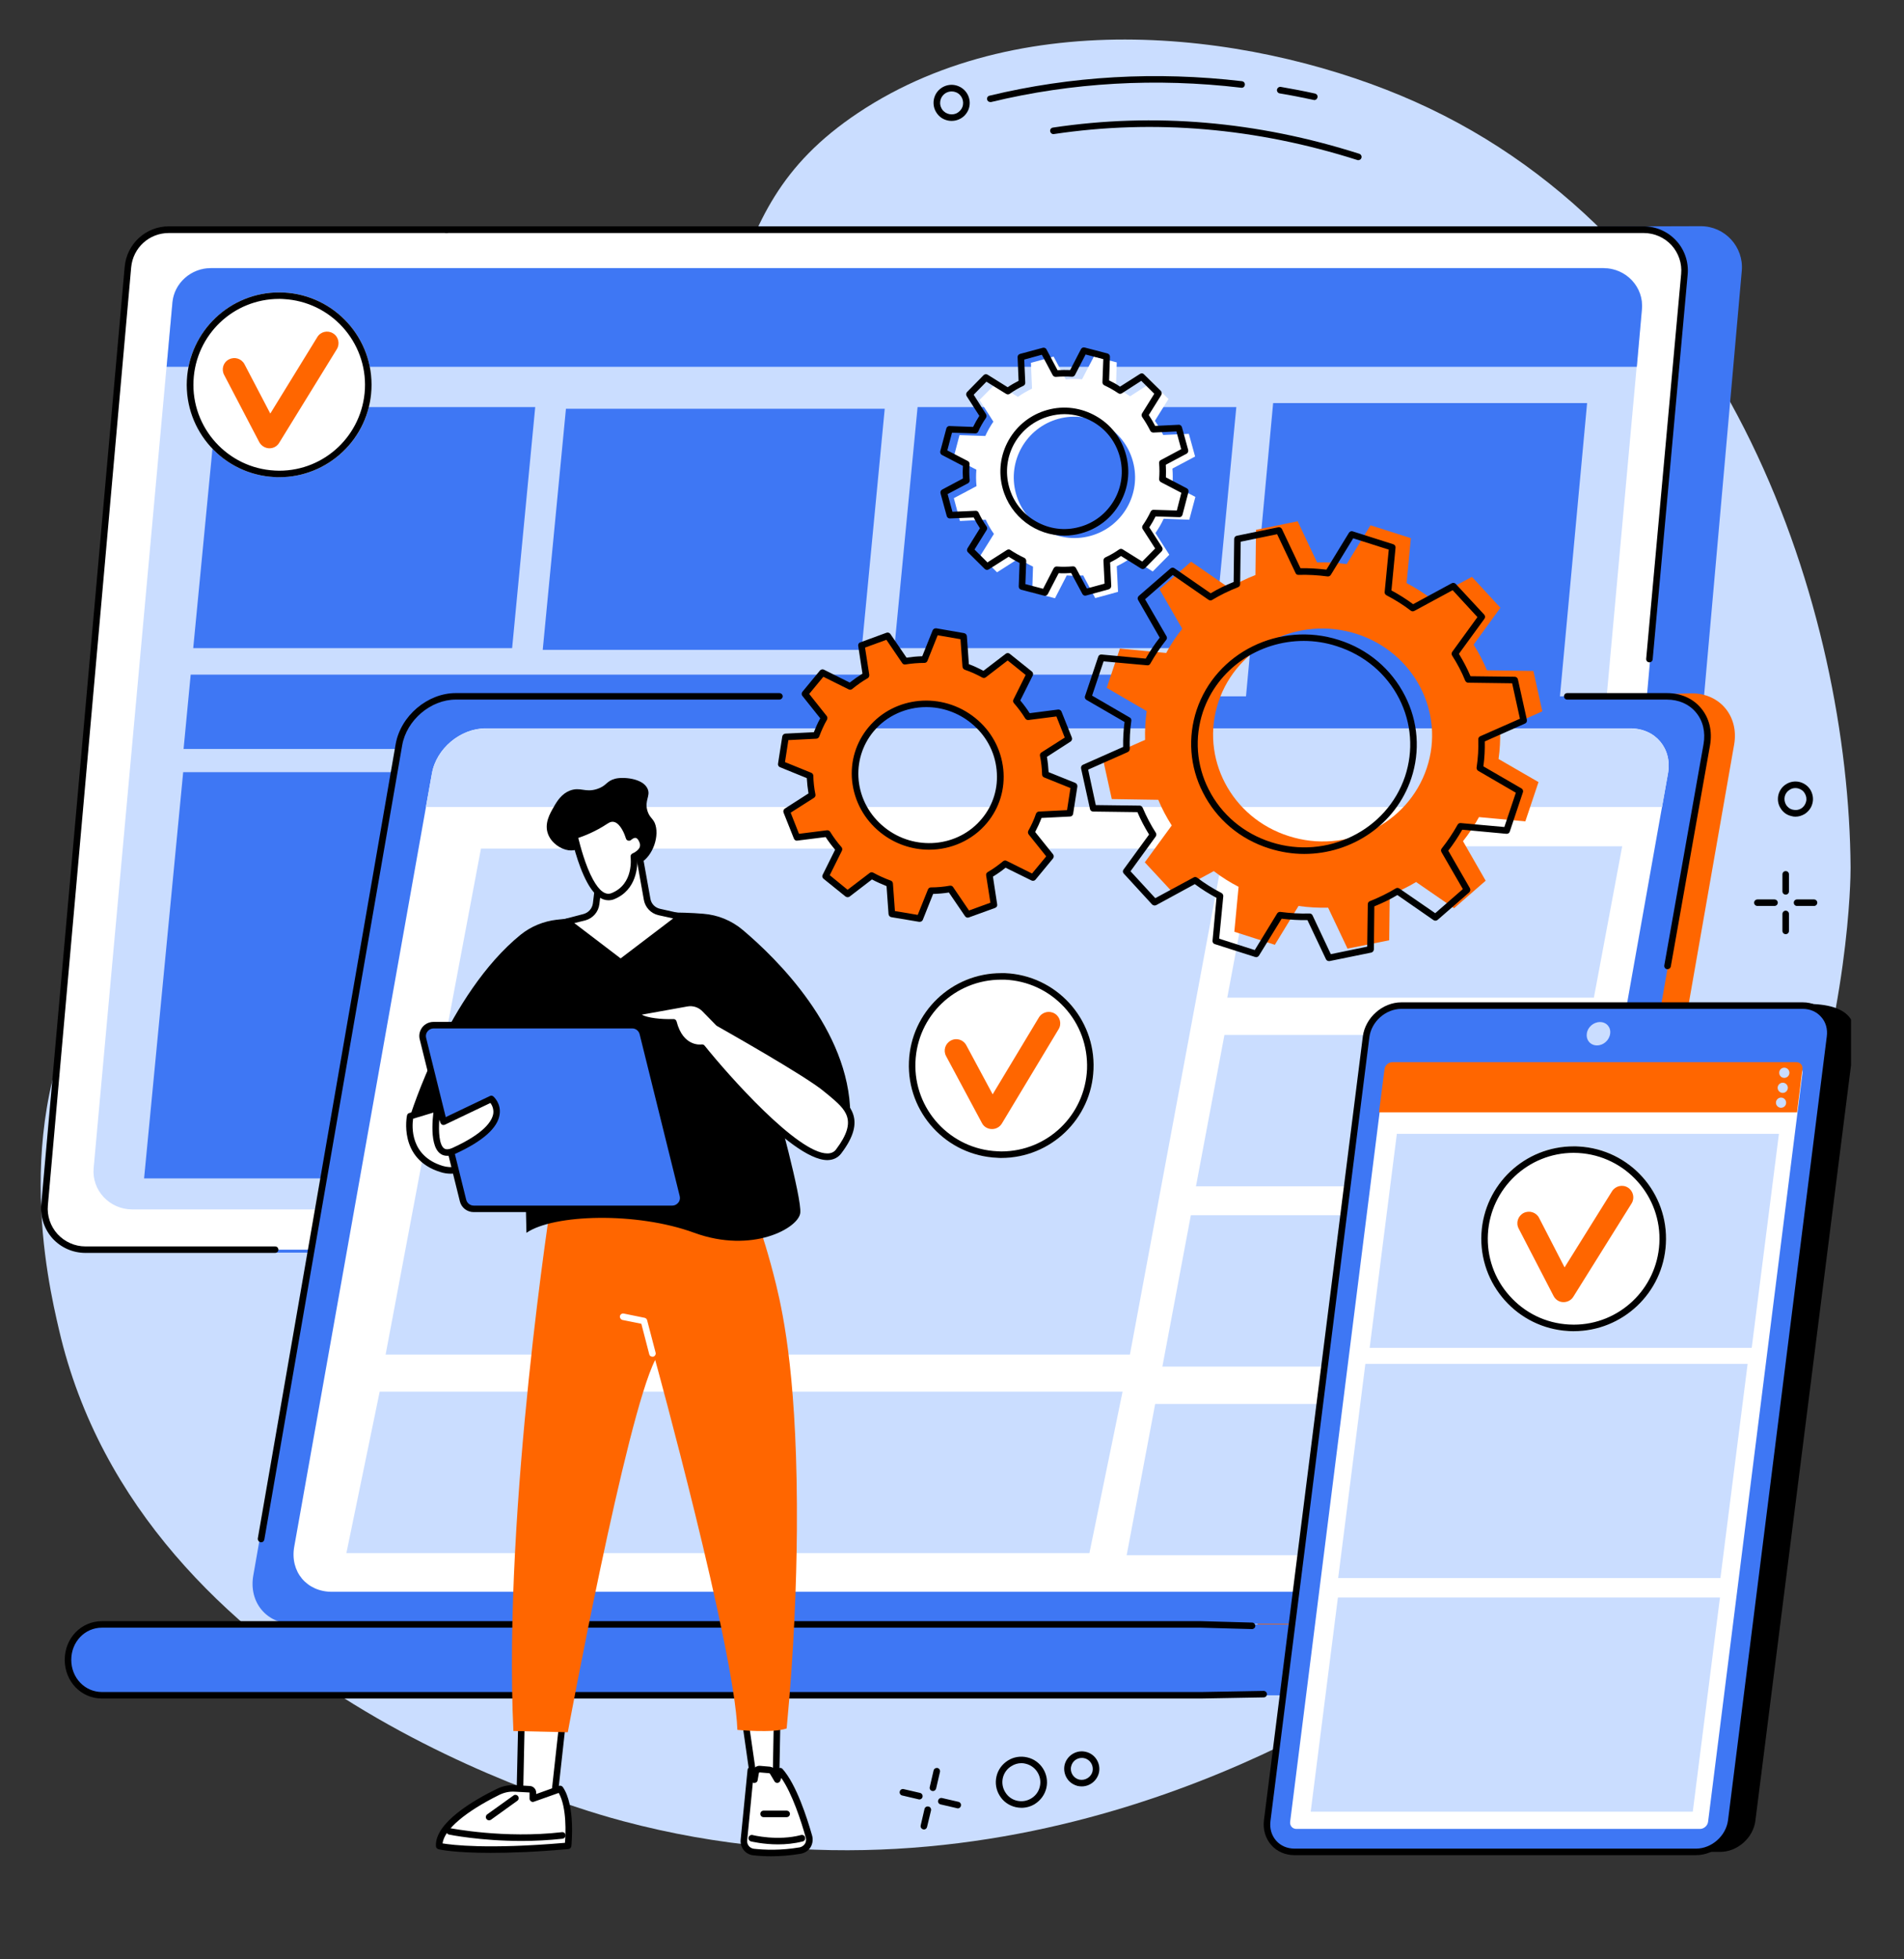
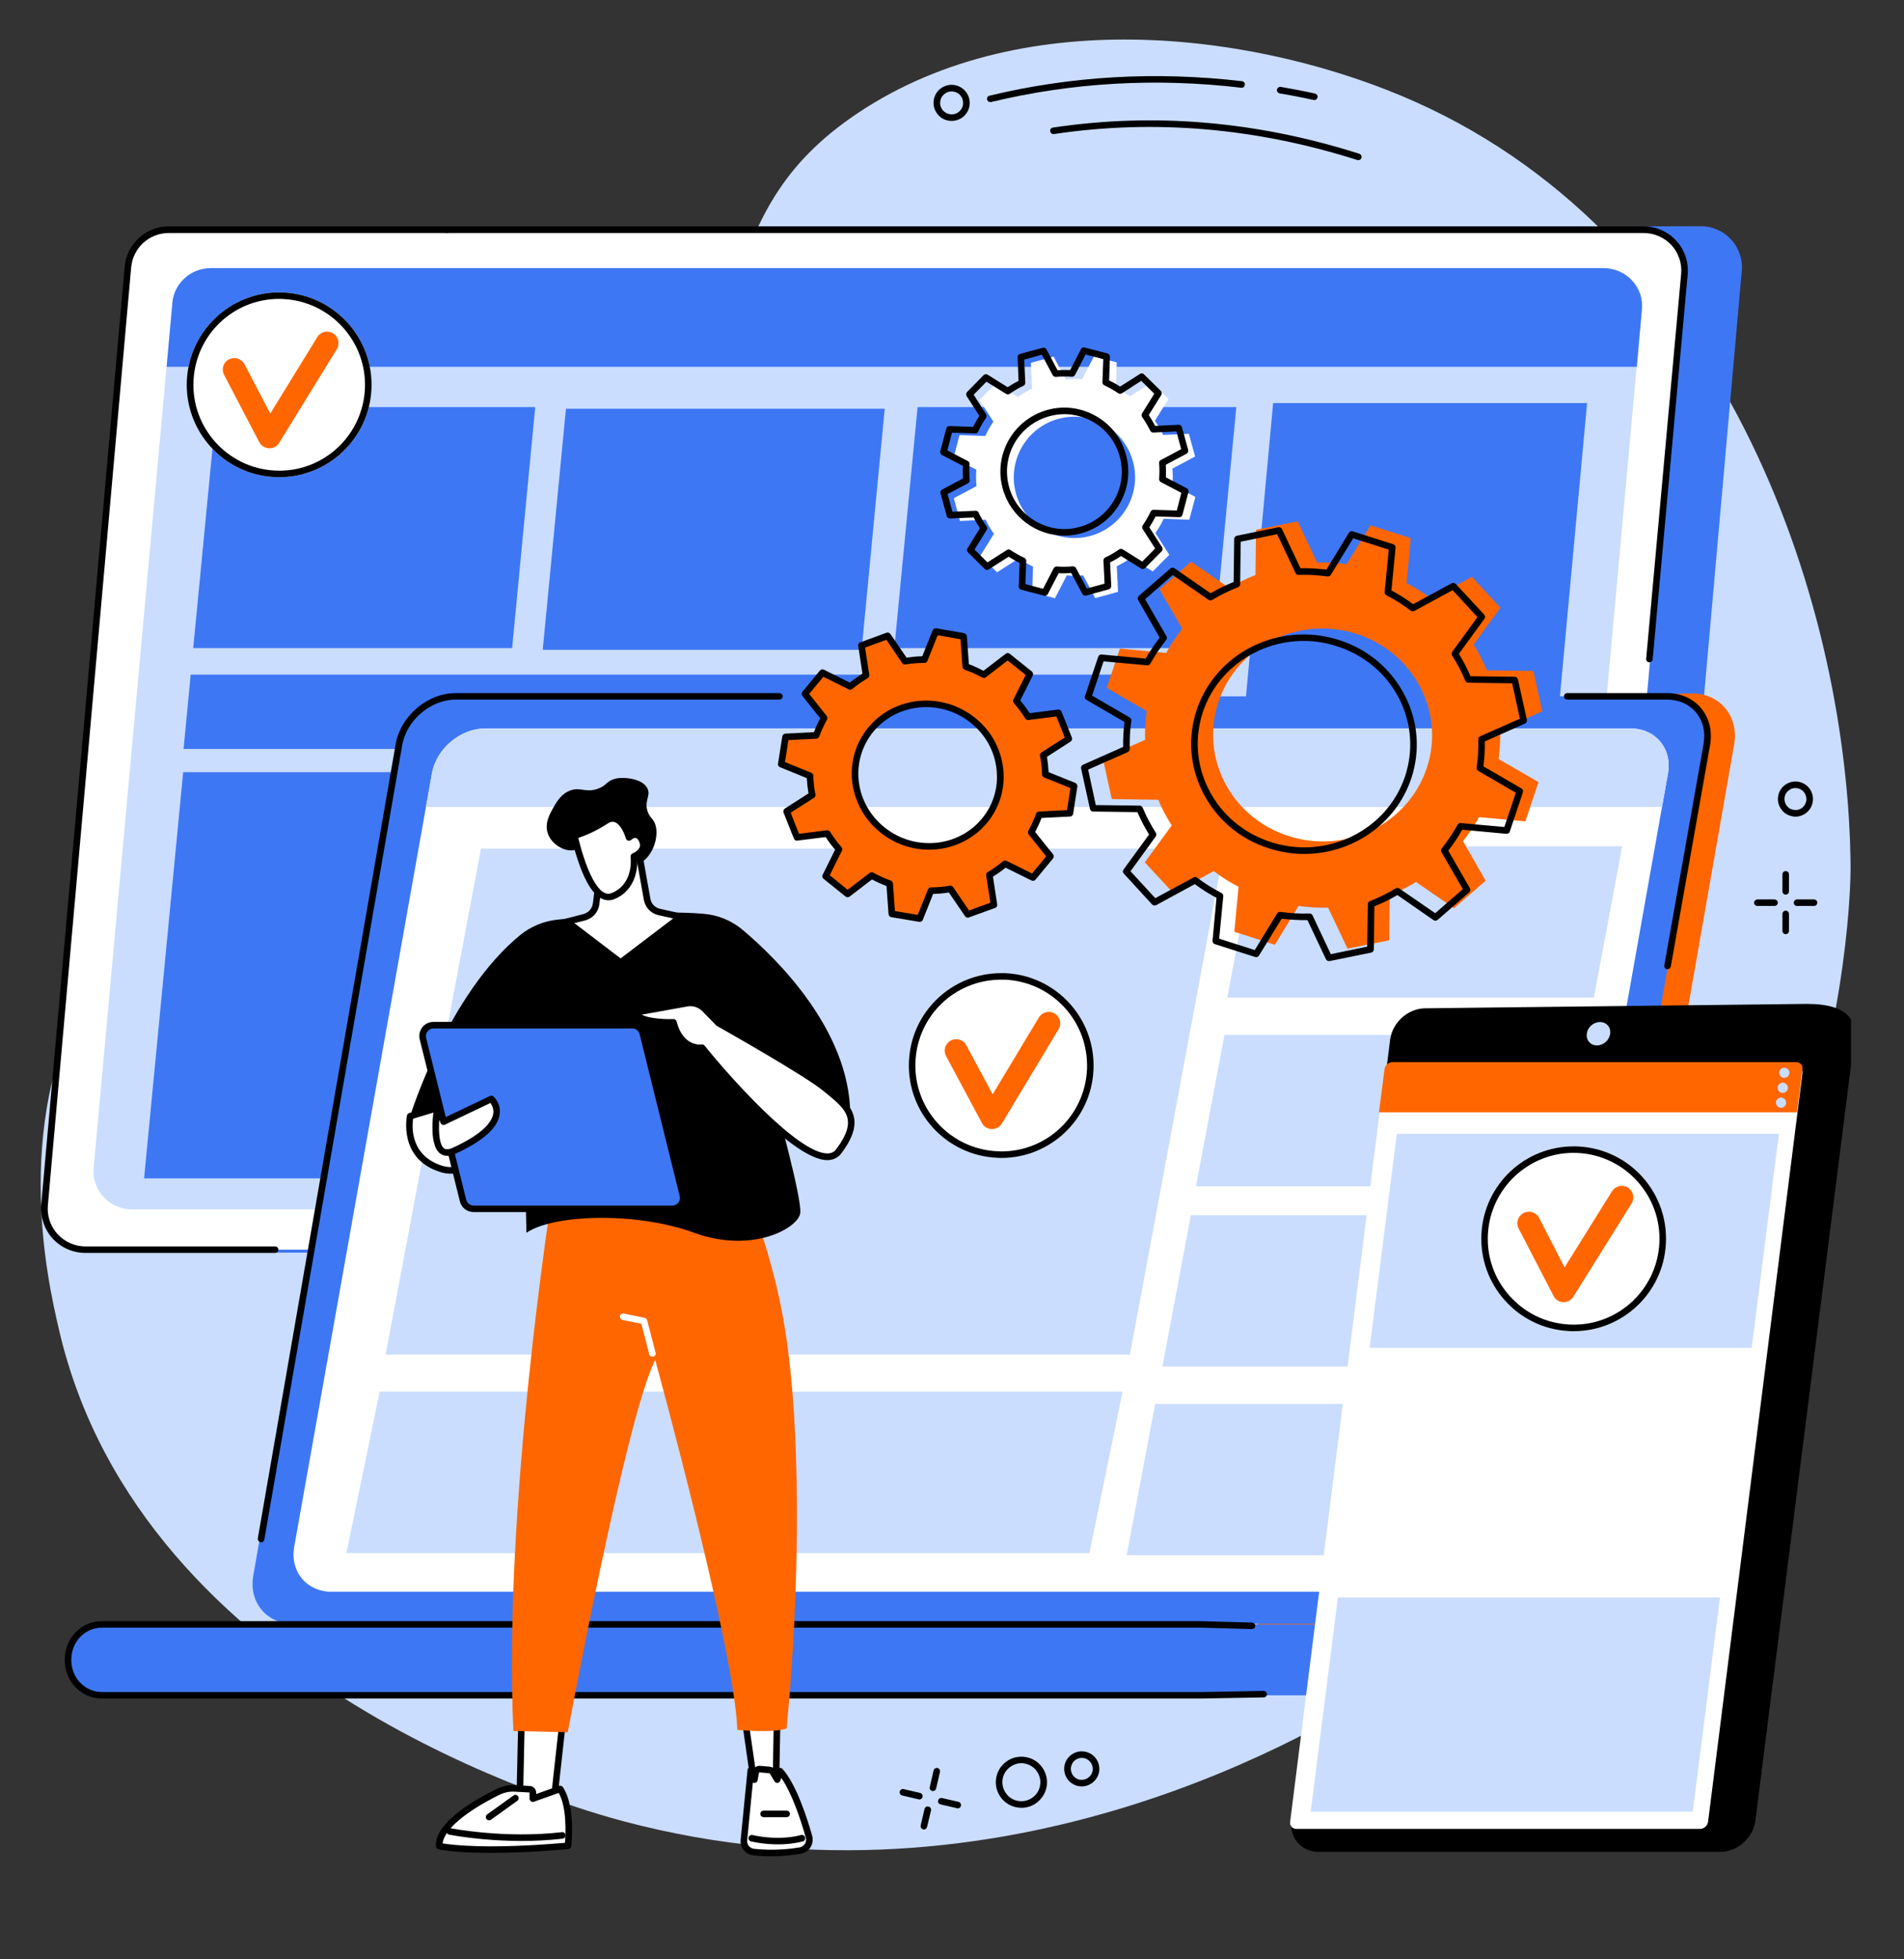
<svg xmlns="http://www.w3.org/2000/svg" width="70" zoomAndPan="magnify" viewBox="0 0 52.5 54" height="72" preserveAspectRatio="xMidYMid meet" version="1.0">
  <rect x="0" y="0" width="52.5" height="54" fill="#333333" stroke="none" />
  <defs>
    <clipPath id="e77818271d">
      <path d="M 1 1 L 51.039 1 L 51.039 51 L 1 51 Z M 1 1 " clip-rule="nonzero" />
    </clipPath>
    <clipPath id="93f7520514">
      <path d="M 35 27 L 51.039 27 L 51.039 52 L 35 52 Z M 35 27 " clip-rule="nonzero" />
    </clipPath>
    <clipPath id="2c12f1440d">
      <path d="M 20.426 35.75 L 20.801 35.75 L 20.801 36.027 L 20.426 36.027 Z M 20.426 35.75 " clip-rule="nonzero" />
    </clipPath>
    <clipPath id="ae8fed273b">
      <path d="M 20.781 35.914 C 20.043 36.211 20.707 35.77 20.707 35.77 " clip-rule="nonzero" />
    </clipPath>
  </defs>
  <g clip-path="url(#e77818271d)">
    <path fill="#caddff" d="M 38.352 46.426 C 50.863 38.609 51.031 24.555 51.027 23.91 C 50.98 16.871 47.75 6.699 39.012 2.801 C 34.875 0.957 28.328 0 23.664 3.109 C 19.305 6.012 21.195 9.391 16.387 15.191 C 10.852 21.871 6.398 20.969 2.688 26.801 C 0.234 30.656 1.316 35.32 1.629 36.656 C 3.902 46.465 15.836 49.836 17.176 50.191 C 27.805 53.02 36.551 47.551 38.352 46.426 " fill-opacity="1" fill-rule="nonzero" />
  </g>
  <path fill="#3e77f4" d="M 13.887 6.328 L 46.898 6.234 C 47.562 6.234 48.086 6.805 48.027 7.465 L 45.715 33.5 C 45.664 34.082 45.176 34.531 44.59 34.531 L 3.926 34.523 C 3.262 34.523 2.734 33.898 2.793 33.234 L 5.102 7.359 C 5.156 6.777 5.625 6.266 6.211 6.266 L 13.887 6.328 " fill-opacity="1" fill-rule="nonzero" />
  <path fill="#ffffff" d="M 12.312 6.328 L 45.32 6.328 C 45.984 6.328 46.504 6.898 46.445 7.559 L 44.145 33.41 C 44.094 33.996 43.605 34.441 43.02 34.441 L 2.355 34.441 C 1.691 34.441 1.168 33.871 1.23 33.211 L 3.527 7.359 C 3.582 6.777 4.07 6.328 4.656 6.328 L 12.312 6.328 " fill-opacity="1" fill-rule="nonzero" />
  <path fill="#000000" d="M 7.586 34.531 L 2.355 34.531 C 2.012 34.531 1.684 34.387 1.453 34.137 C 1.223 33.883 1.109 33.543 1.137 33.203 L 3.438 7.352 C 3.496 6.719 4.02 6.238 4.656 6.238 L 12.312 6.238 C 12.363 6.238 12.402 6.281 12.402 6.328 C 12.402 6.379 12.363 6.422 12.312 6.422 L 4.656 6.422 C 4.113 6.422 3.668 6.828 3.617 7.367 L 1.32 33.219 C 1.293 33.508 1.391 33.797 1.586 34.012 C 1.785 34.227 2.062 34.352 2.355 34.352 L 7.586 34.352 C 7.637 34.352 7.676 34.391 7.676 34.441 C 7.676 34.492 7.637 34.531 7.586 34.531 " fill-opacity="1" fill-rule="nonzero" />
  <path fill="#000000" d="M 45.48 18.254 C 45.477 18.254 45.473 18.254 45.473 18.254 C 45.422 18.25 45.387 18.207 45.391 18.156 L 46.355 7.551 C 46.383 7.262 46.285 6.973 46.09 6.758 C 45.891 6.543 45.613 6.422 45.32 6.422 L 12.312 6.422 C 12.262 6.422 12.223 6.379 12.223 6.328 C 12.223 6.281 12.262 6.238 12.312 6.238 L 45.32 6.238 C 45.664 6.238 45.992 6.383 46.223 6.637 C 46.453 6.887 46.566 7.227 46.535 7.566 L 45.57 18.172 C 45.566 18.219 45.527 18.254 45.48 18.254 " fill-opacity="1" fill-rule="nonzero" />
  <path fill="#caddff" d="M 13.047 7.383 L 44.211 7.383 C 44.84 7.383 45.332 7.906 45.273 8.52 L 43.102 32.379 C 43.055 32.918 42.594 33.332 42.039 33.332 L 3.645 33.332 C 3.02 33.332 2.527 32.805 2.582 32.195 L 4.754 8.332 C 4.801 7.797 5.266 7.383 5.816 7.383 L 13.047 7.383 " fill-opacity="1" fill-rule="nonzero" />
  <path fill="#3e77f4" d="M 45.133 10.109 L 45.273 8.531 C 45.332 7.918 44.84 7.391 44.211 7.391 L 5.816 7.391 C 5.266 7.391 4.801 7.805 4.754 8.344 L 4.594 10.109 L 45.133 10.109 " fill-opacity="1" fill-rule="nonzero" />
  <path fill="#3e77f4" d="M 14.121 17.863 L 5.328 17.863 L 5.969 11.219 L 14.758 11.219 L 14.121 17.863 " fill-opacity="1" fill-rule="nonzero" />
  <path fill="#3e77f4" d="M 23.758 17.91 L 14.965 17.91 L 15.605 11.266 L 24.395 11.266 L 23.758 17.91 " fill-opacity="1" fill-rule="nonzero" />
  <path fill="#3e77f4" d="M 33.453 17.863 L 24.66 17.863 L 25.301 11.219 L 34.09 11.219 L 33.453 17.863 " fill-opacity="1" fill-rule="nonzero" />
  <path fill="#3e77f4" d="M 32.098 32.477 L 3.973 32.477 L 5.051 21.281 L 33.176 21.281 L 32.098 32.477 " fill-opacity="1" fill-rule="nonzero" />
  <path fill="#3e77f4" d="M 33.184 20.641 L 5.062 20.641 L 5.258 18.594 L 33.383 18.594 L 33.184 20.641 " fill-opacity="1" fill-rule="nonzero" />
  <path fill="#3e77f4" d="M 41.777 32.531 L 33.121 32.531 L 35.105 11.109 L 43.762 11.109 L 41.777 32.531 " fill-opacity="1" fill-rule="nonzero" />
  <path fill="#ff6600" d="M 33.43 43.77 C 32.656 43.141 31.848 42.555 31.02 41.996 C 29.336 40.859 27.562 39.84 25.773 38.855 C 24.828 38.34 23.852 37.871 22.887 37.387 C 21.914 36.902 20.938 36.422 19.965 35.941 C 19.074 35.504 18.184 35.066 17.293 34.625 C 15.273 27.793 13.078 20.047 13.516 20.047 L 46.648 19.109 C 47.43 19.109 47.953 19.746 47.816 20.523 L 43.801 43.422 C 43.664 44.199 42.918 44.836 42.137 44.836 L 34.766 44.836 C 34.328 44.469 33.867 44.133 33.43 43.77 " fill-opacity="1" fill-rule="nonzero" />
  <path fill="#3e77f4" d="M 12.566 19.191 L 45.965 19.191 C 46.699 19.191 47.191 19.789 47.062 20.523 L 43.047 43.422 C 42.918 44.156 42.215 44.754 41.48 44.754 L 8.086 44.754 C 7.348 44.754 6.855 44.156 6.984 43.422 L 11 20.523 C 11.129 19.789 11.832 19.191 12.566 19.191 " fill-opacity="1" fill-rule="nonzero" />
  <path fill="#000000" d="M 45.98 26.711 C 45.977 26.711 45.969 26.711 45.965 26.711 C 45.914 26.703 45.883 26.656 45.891 26.605 L 46.973 20.508 C 47.031 20.176 46.957 19.863 46.762 19.633 C 46.574 19.406 46.289 19.281 45.961 19.281 L 43.215 19.281 C 43.164 19.281 43.125 19.242 43.125 19.191 C 43.125 19.141 43.164 19.102 43.215 19.102 L 45.961 19.102 C 46.344 19.102 46.676 19.246 46.902 19.516 C 47.133 19.789 47.219 20.152 47.152 20.539 L 46.07 26.637 C 46.062 26.68 46.023 26.711 45.98 26.711 " fill-opacity="1" fill-rule="nonzero" />
  <path fill="#000000" d="M 7.199 42.508 C 7.195 42.508 7.191 42.508 7.184 42.504 C 7.137 42.496 7.102 42.449 7.109 42.398 L 10.91 20.508 C 11.047 19.73 11.789 19.102 12.566 19.102 L 21.488 19.102 C 21.539 19.102 21.582 19.141 21.582 19.191 C 21.582 19.238 21.539 19.281 21.488 19.281 L 12.566 19.281 C 11.875 19.281 11.211 19.848 11.09 20.539 L 7.289 42.43 C 7.281 42.477 7.242 42.508 7.199 42.508 " fill-opacity="1" fill-rule="nonzero" />
  <path fill="#3e77f4" d="M 2.812 44.77 L 41.652 44.77 C 42.168 44.77 42.59 45.195 42.59 45.746 C 42.59 46.297 42.168 46.723 41.652 46.723 L 2.812 46.723 C 2.297 46.723 1.875 46.297 1.875 45.746 C 1.875 45.195 2.297 44.77 2.812 44.77 " fill-opacity="1" fill-rule="nonzero" />
  <path fill="#000000" d="M 28.43 46.812 L 2.812 46.812 C 2.238 46.812 1.785 46.344 1.785 45.746 C 1.785 45.148 2.238 44.68 2.812 44.68 L 33.117 44.68 L 34.523 44.719 C 34.574 44.719 34.613 44.762 34.613 44.812 C 34.613 44.859 34.57 44.898 34.523 44.898 C 34.523 44.898 34.52 44.898 34.52 44.898 L 33.113 44.859 L 2.812 44.859 C 2.34 44.859 1.965 45.25 1.965 45.746 C 1.965 46.242 2.34 46.633 2.812 46.633 L 33.117 46.633 L 34.84 46.602 C 34.844 46.602 34.844 46.602 34.844 46.602 C 34.891 46.602 34.934 46.641 34.934 46.691 C 34.934 46.742 34.895 46.781 34.844 46.781 L 33.117 46.812 L 28.43 46.812 " fill-opacity="1" fill-rule="nonzero" />
  <path fill="#ffffff" d="M 13.391 20.074 L 44.953 20.074 C 45.648 20.074 46.113 20.629 45.992 21.316 L 42.199 42.629 C 42.074 43.316 41.41 43.871 40.715 43.871 L 9.152 43.871 C 8.457 43.871 7.992 43.316 8.113 42.629 L 11.91 21.316 C 12.031 20.629 12.695 20.074 13.391 20.074 " fill-opacity="1" fill-rule="nonzero" />
  <path fill="#caddff" d="M 45.828 22.242 L 45.992 21.316 C 46.113 20.633 45.648 20.078 44.953 20.078 L 13.391 20.078 C 12.695 20.078 12.031 20.633 11.91 21.316 L 11.742 22.242 L 45.828 22.242 " fill-opacity="1" fill-rule="nonzero" />
  <path fill="#caddff" d="M 31.156 37.332 L 10.633 37.332 L 13.262 23.387 L 33.754 23.387 L 31.156 37.332 " fill-opacity="1" fill-rule="nonzero" />
  <path fill="#caddff" d="M 30.039 42.805 L 9.551 42.805 L 10.469 38.355 L 30.953 38.355 L 30.039 42.805 " fill-opacity="1" fill-rule="nonzero" />
  <path fill="#caddff" d="M 43.949 27.496 L 33.84 27.496 L 34.621 23.324 L 44.73 23.324 L 43.949 27.496 " fill-opacity="1" fill-rule="nonzero" />
  <path fill="#caddff" d="M 43.086 32.695 L 32.977 32.695 L 33.762 28.523 L 43.867 28.523 L 43.086 32.695 " fill-opacity="1" fill-rule="nonzero" />
  <path fill="#caddff" d="M 42.16 37.664 L 32.051 37.664 L 32.836 33.492 L 42.941 33.492 L 42.16 37.664 " fill-opacity="1" fill-rule="nonzero" />
  <path fill="#caddff" d="M 41.176 42.863 L 31.066 42.863 L 31.852 38.695 L 41.957 38.695 L 41.176 42.863 " fill-opacity="1" fill-rule="nonzero" />
  <g clip-path="url(#93f7520514)">
    <path fill="#000000" d="M 47.43 51.039 L 36.363 51.039 C 35.887 51.039 35.547 50.652 35.609 50.18 L 38.332 28.648 C 38.395 28.176 38.828 27.789 39.305 27.789 L 49.816 27.668 C 51.023 27.668 51.188 28.176 51.129 28.648 L 48.402 50.18 C 48.344 50.652 47.906 51.039 47.43 51.039 " fill-opacity="1" fill-rule="nonzero" />
  </g>
-   <path fill="#3e77f4" d="M 46.766 51.039 L 35.695 51.039 C 35.219 51.039 34.883 50.652 34.941 50.176 L 37.668 28.578 C 37.727 28.102 38.164 27.715 38.641 27.715 L 49.707 27.715 C 50.184 27.715 50.523 28.102 50.461 28.578 L 47.738 50.176 C 47.676 50.652 47.242 51.039 46.766 51.039 " fill-opacity="1" fill-rule="nonzero" />
  <path fill="#caddff" d="M 44.035 28.812 C 43.855 28.812 43.73 28.668 43.754 28.488 C 43.773 28.312 43.938 28.168 44.117 28.168 C 44.297 28.168 44.422 28.312 44.398 28.488 C 44.375 28.668 44.215 28.812 44.035 28.812 " fill-opacity="1" fill-rule="nonzero" />
  <path fill="#ffffff" d="M 35.574 50.207 L 38.176 29.586 C 38.188 29.473 38.289 29.383 38.398 29.383 L 49.527 29.383 C 49.637 29.383 49.715 29.473 49.699 29.586 L 47.098 50.207 C 47.086 50.316 46.984 50.406 46.875 50.406 L 35.746 50.406 C 35.637 50.406 35.559 50.316 35.574 50.207 " fill-opacity="1" fill-rule="nonzero" />
  <path fill="#ff6600" d="M 49.551 30.656 L 49.699 29.469 C 49.715 29.359 49.637 29.273 49.527 29.273 L 38.398 29.273 C 38.289 29.273 38.188 29.359 38.176 29.469 L 38.023 30.656 L 49.551 30.656 " fill-opacity="1" fill-rule="nonzero" />
  <path fill="#caddff" d="M 49.34 29.566 C 49.34 29.645 49.277 29.707 49.199 29.707 C 49.121 29.707 49.059 29.645 49.059 29.566 C 49.059 29.488 49.121 29.426 49.199 29.426 C 49.277 29.426 49.34 29.488 49.34 29.566 " fill-opacity="1" fill-rule="nonzero" />
  <path fill="#caddff" d="M 49.297 29.98 C 49.297 30.059 49.234 30.121 49.156 30.121 C 49.082 30.121 49.016 30.059 49.016 29.98 C 49.016 29.902 49.082 29.84 49.156 29.84 C 49.234 29.84 49.297 29.902 49.297 29.98 " fill-opacity="1" fill-rule="nonzero" />
  <path fill="#caddff" d="M 49.25 30.391 C 49.25 30.469 49.188 30.531 49.109 30.531 C 49.035 30.531 48.969 30.469 48.969 30.391 C 48.969 30.312 49.035 30.25 49.109 30.25 C 49.188 30.25 49.25 30.312 49.25 30.391 " fill-opacity="1" fill-rule="nonzero" />
  <path fill="#caddff" d="M 48.301 37.148 L 37.766 37.148 L 38.516 31.25 L 49.051 31.25 L 48.301 37.148 " fill-opacity="1" fill-rule="nonzero" />
-   <path fill="#caddff" d="M 47.438 43.492 L 36.898 43.492 L 37.648 37.59 L 48.188 37.59 L 47.438 43.492 " fill-opacity="1" fill-rule="nonzero" />
  <path fill="#caddff" d="M 46.676 49.93 L 36.141 49.93 L 36.891 44.027 L 47.426 44.027 L 46.676 49.93 " fill-opacity="1" fill-rule="nonzero" />
-   <path fill="#000000" d="M 36.199 40.223 L 36.289 40.234 L 35.031 50.188 C 35.004 50.395 35.062 50.586 35.188 50.73 C 35.312 50.871 35.492 50.949 35.695 50.949 L 46.766 50.949 C 47.195 50.949 47.594 50.598 47.648 50.164 L 50.371 28.566 C 50.398 28.363 50.344 28.168 50.215 28.027 C 50.09 27.883 49.91 27.805 49.707 27.805 L 38.641 27.805 C 38.207 27.805 37.812 28.156 37.758 28.59 L 36.289 40.234 Z M 46.766 51.129 L 35.695 51.129 C 35.441 51.129 35.211 51.031 35.051 50.848 C 34.891 50.664 34.82 50.422 34.852 50.164 L 37.578 28.566 C 37.645 28.047 38.121 27.625 38.641 27.625 L 49.707 27.625 C 49.961 27.625 50.191 27.723 50.352 27.906 C 50.512 28.09 50.582 28.332 50.551 28.59 L 47.828 50.188 C 47.762 50.707 47.285 51.129 46.766 51.129 " fill-opacity="1" fill-rule="nonzero" />
  <path fill="#ffffff" d="M 20.531 47.293 L 20.805 49.211 L 21.395 49.211 L 21.426 47.324 L 20.531 47.293 " fill-opacity="1" fill-rule="nonzero" />
  <path fill="#000000" d="M 20.883 49.121 L 21.305 49.121 L 21.336 47.41 L 20.633 47.387 Z M 21.395 49.301 L 20.805 49.301 C 20.758 49.301 20.719 49.27 20.715 49.223 L 20.441 47.305 C 20.438 47.277 20.445 47.25 20.461 47.23 C 20.48 47.211 20.508 47.199 20.531 47.203 L 21.43 47.234 C 21.48 47.234 21.52 47.277 21.52 47.324 L 21.484 49.211 C 21.484 49.262 21.445 49.301 21.395 49.301 " fill-opacity="1" fill-rule="nonzero" />
  <path fill="#ffffff" d="M 20.781 51.043 C 21.062 51.074 21.527 51.094 22.066 51 C 22.242 50.973 22.355 50.793 22.305 50.621 C 22.172 50.141 21.879 49.23 21.512 48.812 L 21.43 49.047 L 21.301 48.836 C 21.285 48.805 21.254 48.785 21.223 48.781 L 20.953 48.758 C 20.898 48.754 20.848 48.789 20.84 48.848 L 20.805 49.047 L 20.703 48.789 L 20.512 50.715 C 20.496 50.879 20.613 51.027 20.781 51.043 " fill-opacity="1" fill-rule="nonzero" />
  <path fill="#000000" d="M 20.758 49.129 L 20.602 50.723 C 20.59 50.84 20.676 50.941 20.789 50.953 C 21.074 50.984 21.523 51.004 22.051 50.914 C 22.109 50.902 22.16 50.867 22.195 50.816 C 22.227 50.766 22.234 50.703 22.219 50.648 C 22.094 50.203 21.848 49.438 21.543 49 L 21.516 49.078 C 21.504 49.109 21.477 49.133 21.441 49.137 C 21.406 49.141 21.371 49.125 21.355 49.094 L 21.227 48.879 C 21.223 48.875 21.219 48.875 21.211 48.871 L 20.945 48.848 C 20.938 48.848 20.93 48.852 20.926 48.863 L 20.891 49.062 C 20.887 49.105 20.852 49.133 20.812 49.137 C 20.793 49.141 20.773 49.137 20.758 49.129 Z M 21.262 51.16 C 21.07 51.16 20.902 51.148 20.77 51.133 C 20.559 51.113 20.402 50.918 20.422 50.707 L 20.613 48.777 C 20.617 48.738 20.648 48.703 20.691 48.699 C 20.73 48.691 20.766 48.715 20.785 48.75 C 20.824 48.695 20.891 48.66 20.961 48.668 L 21.23 48.691 C 21.293 48.699 21.348 48.734 21.379 48.789 L 21.41 48.836 L 21.426 48.785 C 21.438 48.754 21.461 48.73 21.492 48.727 C 21.523 48.719 21.559 48.73 21.578 48.754 C 21.957 49.18 22.25 50.09 22.395 50.598 C 22.422 50.703 22.406 50.82 22.348 50.914 C 22.289 51.008 22.191 51.07 22.082 51.09 C 21.777 51.141 21.5 51.16 21.262 51.16 " fill-opacity="1" fill-rule="nonzero" />
  <path fill="#000000" d="M 21.453 50.832 C 21.043 50.832 20.727 50.754 20.707 50.75 C 20.66 50.738 20.629 50.688 20.641 50.641 C 20.652 50.594 20.703 50.562 20.75 50.574 C 20.758 50.578 21.445 50.746 22.09 50.574 C 22.137 50.562 22.188 50.59 22.199 50.641 C 22.211 50.688 22.184 50.738 22.137 50.75 C 21.898 50.812 21.664 50.832 21.453 50.832 " fill-opacity="1" fill-rule="nonzero" />
  <path fill="#000000" d="M 21.691 50.082 L 21.055 50.082 C 21.004 50.082 20.965 50.043 20.965 49.992 C 20.965 49.941 21.004 49.902 21.055 49.902 L 21.691 49.902 C 21.738 49.902 21.781 49.941 21.781 49.992 C 21.781 50.043 21.738 50.082 21.691 50.082 " fill-opacity="1" fill-rule="nonzero" />
  <path fill="#ffffff" d="M 15.512 47.465 L 15.266 49.699 L 14.324 49.895 L 14.383 47.273 L 15.512 47.465 " fill-opacity="1" fill-rule="nonzero" />
  <path fill="#000000" d="M 14.469 47.383 L 14.418 49.785 L 15.184 49.625 L 15.414 47.539 Z M 14.324 49.988 C 14.305 49.988 14.285 49.98 14.266 49.965 C 14.246 49.949 14.234 49.922 14.234 49.895 L 14.293 47.273 C 14.293 47.246 14.305 47.223 14.324 47.203 C 14.344 47.188 14.371 47.18 14.398 47.184 L 15.527 47.375 C 15.574 47.383 15.605 47.426 15.602 47.473 L 15.355 49.711 C 15.352 49.746 15.324 49.781 15.285 49.789 L 14.344 49.984 C 14.336 49.984 14.332 49.988 14.324 49.988 " fill-opacity="1" fill-rule="nonzero" />
  <path fill="#ffffff" d="M 15.664 50.871 C 15.664 50.871 15.781 49.797 15.445 49.305 L 14.695 49.57 L 14.695 49.41 C 14.695 49.359 14.656 49.316 14.609 49.312 L 14.191 49.289 C 14.035 49.281 13.879 49.312 13.734 49.383 C 13.23 49.633 12.074 50.27 12.113 50.879 C 12.113 50.879 13.023 51.105 15.664 50.871 " fill-opacity="1" fill-rule="nonzero" />
  <path fill="#000000" d="M 15.664 50.871 Z M 12.203 50.805 C 12.461 50.848 13.441 50.973 15.578 50.789 C 15.598 50.555 15.633 49.816 15.406 49.414 L 14.723 49.656 C 14.695 49.668 14.664 49.664 14.641 49.645 C 14.617 49.629 14.602 49.602 14.602 49.57 L 14.602 49.41 C 14.602 49.406 14.602 49.402 14.602 49.402 L 14.184 49.379 C 14.047 49.371 13.902 49.402 13.773 49.465 C 12.824 49.934 12.25 50.426 12.203 50.805 Z M 13.527 51.066 C 12.516 51.066 12.113 50.973 12.09 50.965 C 12.051 50.957 12.023 50.922 12.02 50.883 C 11.984 50.242 13.055 49.617 13.695 49.305 C 13.852 49.227 14.023 49.191 14.195 49.199 L 14.613 49.223 C 14.711 49.23 14.785 49.312 14.785 49.41 L 14.785 49.445 L 15.414 49.219 C 15.453 49.207 15.496 49.219 15.52 49.254 C 15.871 49.766 15.758 50.836 15.754 50.883 C 15.746 50.926 15.715 50.957 15.672 50.961 C 14.766 51.043 14.062 51.066 13.527 51.066 " fill-opacity="1" fill-rule="nonzero" />
  <path fill="#000000" d="M 14.383 50.738 C 13.258 50.738 12.395 50.566 12.383 50.562 C 12.336 50.555 12.305 50.504 12.312 50.457 C 12.324 50.406 12.371 50.375 12.422 50.387 C 12.434 50.387 13.898 50.68 15.492 50.496 C 15.543 50.488 15.586 50.523 15.594 50.574 C 15.598 50.625 15.562 50.668 15.512 50.676 C 15.121 50.719 14.738 50.738 14.383 50.738 " fill-opacity="1" fill-rule="nonzero" />
  <path fill="#000000" d="M 13.488 50.168 C 13.457 50.168 13.43 50.156 13.414 50.133 C 13.383 50.09 13.395 50.035 13.434 50.004 L 14.16 49.484 C 14.199 49.453 14.254 49.465 14.285 49.504 C 14.312 49.547 14.305 49.602 14.266 49.629 L 13.539 50.152 C 13.523 50.164 13.504 50.168 13.488 50.168 " fill-opacity="1" fill-rule="nonzero" />
  <path fill="#ff6600" d="M 15.219 32.957 C 15.219 32.957 13.867 41.531 14.156 47.707 L 15.656 47.742 C 15.656 47.742 17.266 39.039 18.066 37.48 C 18.066 37.48 20.25 45.418 20.332 47.676 C 20.332 47.676 21.305 47.773 21.691 47.637 C 21.898 45.457 21.961 43.602 21.973 42.184 C 22 38.129 21.613 36.289 21.402 35.414 C 21.207 34.613 20.996 33.961 20.844 33.52 L 20.332 32.062 L 15.219 32.957 " fill-opacity="1" fill-rule="nonzero" />
  <path fill="#ffffff" d="M 17.988 37.391 C 17.949 37.391 17.91 37.367 17.902 37.324 L 17.684 36.484 L 17.164 36.379 C 17.117 36.367 17.086 36.32 17.094 36.27 C 17.105 36.223 17.152 36.191 17.203 36.203 L 17.777 36.32 C 17.809 36.328 17.836 36.352 17.844 36.387 L 18.078 37.281 C 18.09 37.328 18.059 37.379 18.012 37.391 C 18.004 37.391 17.996 37.391 17.988 37.391 " fill-opacity="1" fill-rule="nonzero" />
  <path fill="#000000" d="M 15.352 25.348 C 16.227 25.25 18.086 25.074 19.391 25.184 C 19.793 25.215 20.176 25.371 20.484 25.633 C 21.41 26.414 23.422 28.379 23.445 30.703 L 21.387 30.406 C 21.387 30.406 22.113 33.012 22.066 33.43 C 22.016 33.848 20.742 34.559 19.145 33.977 C 17.551 33.391 15.258 33.465 14.516 33.977 L 14.441 30.762 L 11.309 30.762 C 11.309 30.762 12.348 27.391 14.355 25.762 C 14.641 25.531 14.988 25.391 15.352 25.348 " fill-opacity="1" fill-rule="nonzero" />
  <path fill="#ffffff" d="M 11.309 30.762 C 11.309 30.762 11.062 31.883 12.18 32.219 C 13.293 32.555 14.352 30.527 14.352 30.527 L 13.574 30.078 L 11.309 30.762 " fill-opacity="1" fill-rule="nonzero" />
  <path fill="#000000" d="M 11.391 30.832 C 11.359 31.047 11.305 31.859 12.207 32.133 C 13.117 32.406 14.027 30.918 14.23 30.562 L 13.566 30.176 Z M 12.434 32.348 C 12.344 32.348 12.246 32.336 12.152 32.305 C 10.973 31.949 11.219 30.754 11.223 30.742 C 11.227 30.711 11.254 30.684 11.285 30.676 L 13.551 29.992 C 13.574 29.984 13.602 29.988 13.621 30 L 14.398 30.449 C 14.438 30.473 14.453 30.527 14.434 30.57 C 14.391 30.648 13.492 32.348 12.434 32.348 " fill-opacity="1" fill-rule="nonzero" />
  <path fill="#3e77f4" d="M 18.539 33.316 L 13.062 33.316 C 12.922 33.316 12.801 33.223 12.766 33.086 L 11.66 28.629 C 11.613 28.438 11.758 28.254 11.953 28.254 L 17.434 28.254 C 17.57 28.254 17.691 28.348 17.727 28.484 L 18.832 32.941 C 18.879 33.133 18.734 33.316 18.539 33.316 " fill-opacity="1" fill-rule="nonzero" />
  <path fill="#000000" d="M 11.953 28.344 C 11.891 28.344 11.828 28.375 11.789 28.426 C 11.746 28.477 11.734 28.543 11.75 28.605 L 12.855 33.066 C 12.879 33.16 12.965 33.227 13.062 33.227 L 18.539 33.227 C 18.605 33.227 18.664 33.195 18.703 33.145 C 18.746 33.094 18.758 33.027 18.742 32.965 L 17.637 28.504 C 17.613 28.41 17.531 28.344 17.434 28.344 Z M 18.539 33.406 L 13.062 33.406 C 12.879 33.406 12.723 33.285 12.68 33.109 L 11.574 28.648 C 11.543 28.531 11.57 28.41 11.645 28.312 C 11.719 28.219 11.832 28.164 11.953 28.164 L 17.434 28.164 C 17.613 28.164 17.77 28.285 17.812 28.461 L 18.918 32.918 C 18.949 33.039 18.922 33.16 18.848 33.254 C 18.773 33.352 18.66 33.406 18.539 33.406 " fill-opacity="1" fill-rule="nonzero" />
  <path fill="#ffffff" d="M 12.066 30.469 L 12.23 30.914 L 13.547 30.289 C 13.547 30.289 14.27 30.914 12.516 31.719 C 11.785 32.055 12.066 30.469 12.066 30.469 " fill-opacity="1" fill-rule="nonzero" />
  <path fill="#000000" d="M 12.113 30.859 C 12.09 31.188 12.109 31.543 12.242 31.648 C 12.262 31.66 12.32 31.707 12.477 31.637 C 13.352 31.238 13.57 30.898 13.602 30.688 C 13.617 30.551 13.562 30.453 13.523 30.398 L 12.27 30.996 C 12.246 31.008 12.219 31.008 12.195 31 C 12.172 30.988 12.152 30.969 12.145 30.945 Z M 12.332 31.855 C 12.242 31.855 12.176 31.824 12.133 31.789 C 11.797 31.531 11.961 30.562 11.98 30.453 C 11.984 30.414 12.02 30.383 12.059 30.379 C 12.102 30.379 12.141 30.402 12.152 30.438 L 12.281 30.793 L 13.508 30.207 C 13.539 30.191 13.578 30.195 13.605 30.219 C 13.613 30.227 13.82 30.41 13.777 30.711 C 13.727 31.086 13.312 31.453 12.551 31.801 C 12.465 31.84 12.395 31.855 12.332 31.855 " fill-opacity="1" fill-rule="nonzero" />
  <path fill="#ffffff" d="M 19.816 28.199 C 19.816 28.199 22.277 29.582 22.785 30.016 C 23.293 30.449 23.844 30.781 23.129 31.73 C 22.414 32.676 19.359 28.875 19.359 28.875 C 19.359 28.875 18.773 28.973 18.57 28.176 C 18.57 28.176 17.578 28.211 17.543 27.898 L 18.938 27.648 C 19.121 27.617 19.305 27.676 19.434 27.809 L 19.816 28.199 " fill-opacity="1" fill-rule="nonzero" />
  <path fill="#000000" d="M 19.359 28.785 C 19.387 28.785 19.414 28.797 19.43 28.82 C 20.094 29.648 21.996 31.789 22.812 31.789 C 22.812 31.789 22.816 31.789 22.816 31.789 C 22.922 31.789 23 31.75 23.055 31.676 C 23.664 30.867 23.32 30.582 22.848 30.184 C 22.805 30.152 22.766 30.117 22.727 30.086 C 22.23 29.66 19.797 28.293 19.77 28.277 C 19.766 28.273 19.758 28.27 19.75 28.262 L 19.367 27.871 C 19.262 27.762 19.105 27.711 18.957 27.738 L 17.695 27.965 C 17.844 28.051 18.227 28.098 18.566 28.086 C 18.605 28.082 18.645 28.109 18.656 28.152 C 18.836 28.855 19.324 28.789 19.348 28.785 C 19.352 28.785 19.355 28.785 19.359 28.785 Z M 22.812 31.973 C 21.793 31.973 19.613 29.328 19.32 28.969 C 19.16 28.973 18.699 28.922 18.5 28.266 C 18.191 28.273 17.492 28.246 17.453 27.91 C 17.449 27.863 17.48 27.82 17.527 27.812 L 18.922 27.562 C 19.133 27.523 19.348 27.594 19.496 27.746 L 19.871 28.129 C 20.074 28.242 22.348 29.523 22.844 29.949 C 22.883 29.98 22.922 30.012 22.961 30.047 C 23.43 30.438 23.914 30.84 23.199 31.785 C 23.109 31.906 22.98 31.969 22.82 31.973 C 22.816 31.973 22.816 31.973 22.812 31.973 " fill-opacity="1" fill-rule="nonzero" />
  <path fill="#000000" d="M 16.34 23.742 C 16.297 23.816 16.387 23.969 16.391 23.969 C 16.391 23.969 16.344 23.531 16.102 23.418 C 15.961 23.355 15.887 23.461 15.676 23.434 C 15.453 23.402 15.207 23.234 15.113 22.992 C 15 22.699 15.164 22.422 15.266 22.246 C 15.363 22.07 15.492 21.875 15.715 21.789 C 16.008 21.68 16.129 21.852 16.461 21.746 C 16.73 21.66 16.711 21.531 16.953 21.465 C 17.152 21.406 17.73 21.438 17.859 21.746 C 17.941 21.941 17.766 22.059 17.852 22.348 C 17.906 22.523 17.988 22.543 18.051 22.676 C 18.199 23.012 18.012 23.594 17.652 23.789 C 17.164 24.055 16.445 23.559 16.34 23.742 " fill-opacity="1" fill-rule="nonzero" />
  <path fill="#ffffff" d="M 16.551 23.977 L 16.438 24.91 C 16.414 25.086 16.285 25.23 16.113 25.277 L 15.633 25.402 L 17.113 26.527 L 18.773 25.27 L 18.18 25.137 C 18.008 25.098 17.875 24.961 17.844 24.789 L 17.598 23.414 L 16.551 23.977 " fill-opacity="1" fill-rule="nonzero" />
  <path fill="#000000" d="M 15.836 25.441 L 17.113 26.414 L 18.562 25.312 L 18.156 25.223 C 17.949 25.176 17.793 25.012 17.754 24.805 L 17.531 23.551 L 16.633 24.035 L 16.527 24.918 C 16.5 25.137 16.348 25.309 16.137 25.367 Z M 17.113 26.617 C 17.094 26.617 17.074 26.613 17.059 26.602 L 15.578 25.473 C 15.551 25.453 15.539 25.418 15.547 25.383 C 15.551 25.352 15.578 25.324 15.613 25.316 L 16.09 25.191 C 16.23 25.152 16.328 25.039 16.348 24.898 L 16.461 23.965 C 16.465 23.938 16.48 23.91 16.508 23.898 L 17.555 23.332 C 17.578 23.32 17.609 23.32 17.637 23.332 C 17.66 23.344 17.68 23.367 17.688 23.398 L 17.934 24.77 C 17.957 24.91 18.062 25.016 18.199 25.047 L 18.793 25.18 C 18.828 25.188 18.855 25.215 18.863 25.25 C 18.871 25.285 18.855 25.32 18.828 25.34 L 17.168 26.602 C 17.152 26.613 17.133 26.617 17.113 26.617 " fill-opacity="1" fill-rule="nonzero" />
  <path fill="#ffffff" d="M 17.477 23.602 C 17.477 23.602 17.844 23.465 17.707 23.16 C 17.57 22.855 17.344 23.082 17.344 23.082 C 17.344 23.082 17.137 22.332 16.695 22.625 C 16.258 22.922 15.84 23.031 15.84 23.031 C 15.84 23.031 15.996 23.785 16.273 24.285 C 16.441 24.586 16.652 24.797 16.902 24.695 C 17.59 24.418 17.477 23.602 17.477 23.602 " fill-opacity="1" fill-rule="nonzero" />
  <path fill="#000000" d="M 15.945 23.094 C 15.996 23.297 16.137 23.852 16.352 24.242 C 16.527 24.559 16.699 24.684 16.867 24.613 C 17.48 24.363 17.391 23.645 17.387 23.613 C 17.383 23.574 17.406 23.535 17.445 23.52 C 17.484 23.504 17.598 23.441 17.637 23.355 C 17.656 23.305 17.652 23.254 17.625 23.199 C 17.605 23.152 17.574 23.102 17.531 23.094 C 17.484 23.082 17.426 23.129 17.406 23.145 C 17.383 23.168 17.352 23.176 17.32 23.168 C 17.289 23.16 17.266 23.137 17.258 23.105 C 17.227 23 17.117 22.719 16.953 22.66 C 16.891 22.637 16.824 22.648 16.746 22.703 C 16.41 22.926 16.094 23.043 15.945 23.094 Z M 16.777 24.812 C 16.609 24.812 16.402 24.707 16.195 24.328 C 15.914 23.82 15.758 23.078 15.75 23.047 C 15.742 23 15.77 22.953 15.816 22.941 C 15.82 22.941 16.227 22.836 16.645 22.551 C 16.805 22.445 16.934 22.461 17.016 22.488 C 17.215 22.562 17.336 22.797 17.391 22.941 C 17.438 22.918 17.5 22.902 17.562 22.914 C 17.656 22.93 17.734 23 17.789 23.121 C 17.836 23.227 17.84 23.332 17.801 23.422 C 17.754 23.547 17.645 23.621 17.574 23.66 C 17.582 23.871 17.559 24.527 16.938 24.781 C 16.891 24.801 16.836 24.812 16.777 24.812 " fill-opacity="1" fill-rule="nonzero" />
  <path fill="#ffffff" d="M 10.242 10.734 C 10.172 12.137 8.977 13.219 7.57 13.148 C 6.164 13.078 5.082 11.883 5.152 10.477 C 5.223 9.074 6.422 7.992 7.824 8.062 C 9.23 8.133 10.312 9.328 10.242 10.734 " fill-opacity="1" fill-rule="nonzero" />
  <path fill="#000000" d="M 7.695 8.059 C 6.348 8.059 5.223 9.117 5.152 10.477 C 5.082 11.883 6.164 13.078 7.57 13.148 C 7.613 13.152 7.656 13.152 7.699 13.152 C 9.047 13.152 10.172 12.094 10.242 10.734 C 10.312 9.328 9.23 8.133 7.824 8.062 C 7.781 8.059 7.738 8.059 7.695 8.059 Z M 7.695 8.059 L 7.695 8.238 C 7.734 8.238 7.777 8.238 7.816 8.242 C 9.121 8.309 10.125 9.422 10.062 10.723 C 9.996 11.984 8.961 12.973 7.699 12.973 C 7.66 12.973 7.617 12.969 7.578 12.969 C 6.277 12.902 5.27 11.789 5.336 10.488 C 5.398 9.227 6.434 8.238 7.695 8.238 L 7.695 8.059 " fill-opacity="1" fill-rule="nonzero" />
  <path fill="#ff6600" d="M 7.414 12.355 C 7.305 12.348 7.203 12.285 7.148 12.184 L 6.18 10.332 C 6.098 10.176 6.156 9.984 6.312 9.906 C 6.469 9.824 6.66 9.883 6.742 10.039 L 7.453 11.398 L 8.75 9.289 C 8.84 9.141 9.035 9.094 9.184 9.188 C 9.332 9.277 9.379 9.473 9.289 9.621 L 7.699 12.203 C 7.641 12.301 7.535 12.359 7.422 12.355 C 7.418 12.355 7.418 12.355 7.414 12.355 " fill-opacity="1" fill-rule="nonzero" />
  <path fill="#ffffff" d="M 45.934 34.285 C 45.855 35.688 44.652 36.762 43.246 36.684 C 41.844 36.605 40.77 35.402 40.848 33.996 C 40.926 32.594 42.129 31.52 43.535 31.598 C 44.941 31.676 46.016 32.879 45.934 34.285 " fill-opacity="1" fill-rule="nonzero" />
  <path fill="#000000" d="M 43.391 31.594 C 42.047 31.594 40.926 32.641 40.848 33.996 C 40.77 35.402 41.844 36.605 43.246 36.684 C 43.297 36.688 43.344 36.688 43.395 36.688 C 44.734 36.688 45.859 35.641 45.934 34.285 C 46.016 32.879 44.941 31.676 43.535 31.598 C 43.484 31.594 43.438 31.594 43.391 31.594 Z M 43.391 31.594 L 43.391 31.773 C 43.434 31.773 43.48 31.777 43.523 31.777 C 44.828 31.852 45.828 32.973 45.754 34.273 C 45.684 35.527 44.645 36.508 43.395 36.508 C 43.348 36.508 43.301 36.504 43.258 36.504 C 42.625 36.469 42.047 36.188 41.625 35.715 C 41.203 35.246 40.992 34.637 41.027 34.008 C 41.098 32.754 42.137 31.773 43.391 31.773 L 43.391 31.594 " fill-opacity="1" fill-rule="nonzero" />
  <path fill="#ff6600" d="M 43.098 35.887 C 42.984 35.883 42.887 35.816 42.836 35.715 L 41.875 33.859 C 41.793 33.703 41.855 33.512 42.012 33.43 C 42.168 33.352 42.359 33.41 42.438 33.566 L 43.141 34.93 L 44.449 32.832 C 44.543 32.684 44.738 32.637 44.887 32.73 C 45.035 32.824 45.082 33.02 44.988 33.168 L 43.383 35.738 C 43.324 35.836 43.215 35.891 43.102 35.887 C 43.102 35.887 43.098 35.887 43.098 35.887 " fill-opacity="1" fill-rule="nonzero" />
  <path fill="#ffffff" d="M 30.152 29.473 C 30.094 30.875 28.906 31.969 27.504 31.91 C 26.098 31.852 25.004 30.668 25.062 29.262 C 25.121 27.855 26.305 26.762 27.711 26.82 C 29.117 26.879 30.211 28.066 30.152 29.473 " fill-opacity="1" fill-rule="nonzero" />
  <path fill="#000000" d="M 27.605 26.82 C 26.246 26.82 25.117 27.891 25.062 29.262 C 25.004 30.668 26.098 31.852 27.504 31.91 C 27.539 31.914 27.574 31.914 27.609 31.914 C 28.969 31.914 30.098 30.84 30.152 29.473 C 30.211 28.066 29.117 26.879 27.711 26.82 C 27.676 26.82 27.641 26.82 27.605 26.82 Z M 27.605 26.82 L 27.605 27 C 27.637 27 27.672 27 27.703 27 C 28.336 27.027 28.918 27.297 29.348 27.762 C 29.777 28.227 29.996 28.832 29.973 29.465 C 29.918 30.734 28.883 31.734 27.609 31.734 C 27.574 31.734 27.543 31.73 27.508 31.73 C 26.207 31.676 25.188 30.574 25.242 29.27 C 25.293 27.996 26.332 27 27.605 27 L 27.605 26.82 " fill-opacity="1" fill-rule="nonzero" />
  <path fill="#ff6600" d="M 27.34 31.117 C 27.227 31.113 27.125 31.051 27.074 30.949 L 26.086 29.105 C 26.004 28.953 26.062 28.762 26.215 28.68 C 26.371 28.594 26.562 28.652 26.645 28.809 L 27.371 30.16 L 28.645 28.043 C 28.738 27.891 28.93 27.844 29.082 27.934 C 29.23 28.023 29.281 28.219 29.188 28.367 L 27.625 30.965 C 27.566 31.062 27.461 31.121 27.344 31.117 C 27.344 31.117 27.34 31.117 27.34 31.117 " fill-opacity="1" fill-rule="nonzero" />
  <path fill="#ff6600" d="M 27.145 22.621 C 26.453 23.453 25.191 23.566 24.328 22.871 C 23.465 22.176 23.324 20.938 24.016 20.102 C 24.707 19.27 25.965 19.16 26.832 19.855 C 27.695 20.551 27.836 21.789 27.145 22.621 Z M 28.434 22.938 C 28.523 22.781 28.594 22.621 28.652 22.457 L 29.5 22.414 L 29.617 21.664 L 28.824 21.344 C 28.82 21.168 28.801 20.988 28.766 20.816 L 29.469 20.363 L 29.188 19.645 L 28.348 19.754 C 28.254 19.602 28.145 19.457 28.023 19.32 L 28.395 18.578 L 27.789 18.09 L 27.125 18.594 C 26.965 18.504 26.797 18.43 26.629 18.371 L 26.57 17.539 L 25.801 17.406 L 25.488 18.176 C 25.309 18.18 25.129 18.195 24.953 18.227 L 24.477 17.523 L 23.75 17.785 L 23.879 18.613 C 23.727 18.703 23.582 18.805 23.445 18.918 L 22.68 18.539 L 22.195 19.125 L 22.723 19.785 C 22.637 19.941 22.562 20.105 22.508 20.27 L 21.66 20.309 L 21.543 21.062 L 22.336 21.383 C 22.34 21.559 22.359 21.734 22.395 21.91 L 21.691 22.363 L 21.973 23.078 L 22.812 22.973 C 22.906 23.125 23.016 23.27 23.137 23.406 L 22.762 24.148 L 23.371 24.637 L 24.035 24.129 C 24.195 24.219 24.359 24.293 24.531 24.355 L 24.59 25.188 L 25.359 25.316 L 25.668 24.547 C 25.852 24.547 26.031 24.531 26.207 24.5 L 26.684 25.199 L 27.406 24.938 L 27.281 24.113 C 27.434 24.023 27.578 23.922 27.715 23.805 L 28.48 24.188 L 28.965 23.602 L 28.434 22.938 " fill-opacity="1" fill-rule="nonzero" />
  <path fill="#000000" d="M 25.539 19.488 C 24.992 19.488 24.453 19.719 24.086 20.16 C 23.773 20.539 23.629 21.016 23.676 21.504 C 23.727 22.012 23.98 22.473 24.387 22.801 C 25.211 23.465 26.418 23.359 27.074 22.562 C 27.387 22.188 27.531 21.711 27.48 21.219 C 27.43 20.711 27.18 20.254 26.773 19.926 C 26.41 19.633 25.973 19.488 25.539 19.488 Z M 25.621 23.418 C 25.148 23.418 24.672 23.262 24.273 22.941 C 23.828 22.582 23.555 22.078 23.496 21.523 C 23.441 20.984 23.602 20.461 23.945 20.047 C 24.668 19.176 25.984 19.059 26.887 19.785 C 27.332 20.141 27.605 20.645 27.664 21.203 C 27.719 21.742 27.559 22.266 27.215 22.68 C 26.812 23.164 26.219 23.418 25.621 23.418 Z M 24.676 25.109 L 25.305 25.215 L 25.586 24.516 C 25.598 24.48 25.633 24.457 25.668 24.457 C 25.844 24.457 26.02 24.441 26.191 24.41 C 26.227 24.406 26.262 24.418 26.281 24.449 L 26.719 25.094 L 27.309 24.879 L 27.191 24.125 C 27.184 24.09 27.203 24.055 27.234 24.035 C 27.383 23.949 27.523 23.848 27.656 23.738 C 27.684 23.715 27.723 23.707 27.758 23.727 L 28.457 24.074 L 28.848 23.602 L 28.363 22.996 C 28.34 22.965 28.34 22.926 28.355 22.895 C 28.441 22.742 28.512 22.586 28.566 22.426 C 28.582 22.391 28.613 22.367 28.648 22.367 L 29.422 22.328 L 29.516 21.719 L 28.789 21.426 C 28.758 21.414 28.734 21.383 28.734 21.348 C 28.73 21.176 28.711 21 28.676 20.832 C 28.668 20.797 28.684 20.758 28.715 20.738 L 29.359 20.328 L 29.129 19.746 L 28.359 19.844 C 28.324 19.848 28.289 19.832 28.27 19.801 C 28.18 19.656 28.074 19.512 27.957 19.379 C 27.934 19.352 27.926 19.312 27.945 19.277 L 28.281 18.602 L 27.785 18.203 L 27.18 18.668 C 27.152 18.688 27.113 18.691 27.082 18.672 C 26.926 18.586 26.762 18.512 26.598 18.457 C 26.566 18.441 26.543 18.414 26.539 18.375 L 26.484 17.617 L 25.855 17.508 L 25.574 18.211 C 25.562 18.246 25.527 18.27 25.492 18.27 C 25.316 18.27 25.141 18.285 24.969 18.312 C 24.934 18.32 24.898 18.305 24.879 18.277 L 24.441 17.633 L 23.852 17.848 L 23.969 18.598 C 23.973 18.637 23.957 18.672 23.926 18.691 C 23.777 18.777 23.637 18.875 23.5 18.988 C 23.473 19.012 23.434 19.016 23.402 19 L 22.703 18.652 L 22.312 19.125 L 22.793 19.73 C 22.816 19.758 22.82 19.797 22.805 19.832 C 22.719 19.98 22.648 20.141 22.59 20.297 C 22.578 20.332 22.547 20.355 22.512 20.359 L 21.738 20.398 L 21.645 21.004 L 22.367 21.297 C 22.402 21.312 22.426 21.344 22.426 21.379 C 22.43 21.551 22.449 21.723 22.484 21.895 C 22.492 21.93 22.477 21.969 22.445 21.988 L 21.801 22.398 L 22.031 22.98 L 22.801 22.883 C 22.836 22.879 22.871 22.895 22.891 22.926 C 22.98 23.07 23.086 23.215 23.203 23.348 C 23.227 23.375 23.23 23.414 23.215 23.445 L 22.879 24.121 L 23.371 24.523 L 23.98 24.059 C 24.008 24.035 24.047 24.035 24.078 24.051 C 24.234 24.137 24.398 24.211 24.562 24.27 C 24.594 24.281 24.617 24.312 24.621 24.348 Z M 25.359 25.406 C 25.355 25.406 25.352 25.406 25.344 25.406 L 24.574 25.277 C 24.535 25.27 24.504 25.234 24.5 25.191 L 24.445 24.422 C 24.309 24.367 24.176 24.309 24.043 24.238 L 23.426 24.711 C 23.395 24.734 23.348 24.734 23.312 24.707 L 22.707 24.219 C 22.672 24.191 22.664 24.145 22.684 24.109 L 23.027 23.418 C 22.934 23.309 22.844 23.191 22.766 23.07 L 21.984 23.168 C 21.945 23.176 21.906 23.152 21.891 23.113 L 21.605 22.395 C 21.59 22.355 21.605 22.309 21.641 22.285 L 22.293 21.867 C 22.27 21.727 22.254 21.586 22.246 21.445 L 21.508 21.145 C 21.469 21.129 21.445 21.09 21.453 21.047 L 21.57 20.297 C 21.578 20.254 21.613 20.223 21.656 20.219 L 22.441 20.18 C 22.492 20.051 22.547 19.922 22.617 19.797 L 22.125 19.18 C 22.098 19.148 22.098 19.102 22.125 19.066 L 22.609 18.48 C 22.637 18.449 22.684 18.438 22.719 18.457 L 23.43 18.812 C 23.543 18.723 23.66 18.641 23.781 18.566 L 23.664 17.801 C 23.656 17.758 23.68 17.715 23.723 17.703 L 24.445 17.438 C 24.484 17.426 24.527 17.438 24.551 17.473 L 24.996 18.125 C 25.137 18.105 25.285 18.09 25.43 18.086 L 25.715 17.375 C 25.73 17.336 25.773 17.312 25.816 17.316 L 26.582 17.449 C 26.625 17.457 26.656 17.492 26.66 17.531 L 26.715 18.305 C 26.852 18.355 26.984 18.418 27.117 18.488 L 27.734 18.016 C 27.766 17.992 27.812 17.992 27.844 18.02 L 28.453 18.508 C 28.484 18.535 28.496 18.578 28.477 18.617 L 28.133 19.305 C 28.227 19.418 28.316 19.535 28.391 19.656 L 29.176 19.555 C 29.215 19.551 29.254 19.574 29.27 19.613 L 29.555 20.328 C 29.57 20.371 29.555 20.414 29.52 20.438 L 28.867 20.859 C 28.891 20.996 28.906 21.141 28.914 21.281 L 29.652 21.578 C 29.688 21.594 29.711 21.637 29.707 21.676 L 29.59 22.43 C 29.582 22.473 29.547 22.504 29.504 22.504 L 28.719 22.543 C 28.668 22.676 28.609 22.805 28.543 22.93 L 29.035 23.543 C 29.062 23.578 29.062 23.625 29.035 23.66 L 28.551 24.246 C 28.523 24.277 28.477 24.285 28.441 24.266 L 27.727 23.914 C 27.617 24.004 27.5 24.086 27.379 24.16 L 27.496 24.926 C 27.504 24.969 27.48 25.008 27.438 25.023 L 26.715 25.285 C 26.676 25.301 26.633 25.285 26.609 25.25 L 26.164 24.598 C 26.023 24.621 25.875 24.633 25.73 24.637 L 25.445 25.352 C 25.43 25.387 25.395 25.406 25.359 25.406 " fill-opacity="1" fill-rule="nonzero" />
  <path fill="#ff6600" d="M 39.34 21.172 C 38.824 22.711 37.121 23.551 35.535 23.043 C 33.949 22.539 33.082 20.883 33.598 19.34 C 34.113 17.801 35.816 16.965 37.402 17.469 C 38.988 17.977 39.855 19.633 39.34 21.172 Z M 41.32 20.918 C 41.359 20.652 41.371 20.387 41.363 20.125 L 42.527 19.605 L 42.281 18.492 L 41 18.473 C 40.898 18.227 40.773 17.988 40.633 17.766 L 41.371 16.75 L 40.586 15.898 L 39.469 16.504 C 39.258 16.344 39.027 16.199 38.785 16.07 L 38.902 14.832 L 37.789 14.477 L 37.133 15.547 C 36.859 15.508 36.586 15.492 36.316 15.5 L 35.781 14.367 L 34.633 14.602 L 34.617 15.848 C 34.367 15.945 34.121 16.066 33.891 16.203 L 32.844 15.48 L 31.973 16.242 L 32.598 17.328 C 32.434 17.535 32.285 17.758 32.156 17.996 L 30.879 17.875 L 30.516 18.957 L 31.617 19.598 C 31.582 19.863 31.566 20.129 31.574 20.391 L 30.41 20.906 L 30.656 22.023 L 31.938 22.043 C 32.039 22.289 32.164 22.523 32.309 22.75 L 31.566 23.766 L 32.352 24.613 L 33.469 24.008 C 33.68 24.172 33.91 24.316 34.152 24.441 L 34.035 25.68 L 35.152 26.039 L 35.805 24.969 C 36.078 25.008 36.352 25.023 36.621 25.016 L 37.156 26.145 L 38.305 25.914 L 38.32 24.668 C 38.57 24.566 38.816 24.449 39.047 24.309 L 40.094 25.031 L 40.965 24.273 L 40.34 23.184 C 40.504 22.977 40.652 22.754 40.781 22.52 L 42.059 22.637 L 42.422 21.555 L 41.32 20.918 " fill-opacity="1" fill-rule="nonzero" />
  <path fill="#000000" d="M 38.828 21.426 Z M 35.949 17.664 C 34.715 17.664 33.57 18.426 33.168 19.621 C 32.934 20.332 32.988 21.09 33.328 21.758 C 33.68 22.453 34.293 22.969 35.051 23.211 C 36.586 23.703 38.242 22.887 38.742 21.398 C 38.977 20.688 38.922 19.93 38.582 19.258 C 38.23 18.566 37.617 18.051 36.859 17.809 C 36.559 17.711 36.25 17.664 35.949 17.664 Z M 35.961 23.535 C 35.641 23.535 35.316 23.484 34.996 23.383 C 34.191 23.129 33.543 22.582 33.168 21.84 C 32.805 21.129 32.746 20.32 32.996 19.566 C 33.527 17.98 35.285 17.117 36.914 17.637 C 37.719 17.891 38.367 18.441 38.742 19.18 C 39.105 19.891 39.164 20.699 38.914 21.453 C 38.488 22.727 37.27 23.535 35.961 23.535 Z M 36.109 25.176 C 36.145 25.176 36.176 25.195 36.191 25.227 L 36.695 26.297 L 37.699 26.09 L 37.715 24.918 C 37.715 24.883 37.738 24.848 37.773 24.836 C 38.02 24.738 38.262 24.621 38.488 24.484 C 38.516 24.465 38.555 24.469 38.586 24.488 L 39.574 25.168 L 40.336 24.504 L 39.746 23.484 C 39.727 23.449 39.73 23.41 39.754 23.383 C 39.914 23.18 40.062 22.961 40.191 22.73 C 40.207 22.699 40.242 22.68 40.277 22.684 L 41.48 22.793 L 41.797 21.848 L 40.762 21.246 C 40.73 21.23 40.711 21.191 40.715 21.156 C 40.754 20.895 40.77 20.633 40.762 20.379 C 40.758 20.344 40.781 20.309 40.812 20.293 L 41.91 19.809 L 41.695 18.832 L 40.484 18.816 C 40.449 18.816 40.418 18.793 40.402 18.762 C 40.305 18.52 40.18 18.285 40.039 18.066 C 40.02 18.035 40.023 17.992 40.043 17.965 L 40.738 17.008 L 40.055 16.266 L 39 16.836 C 38.969 16.855 38.93 16.852 38.902 16.832 C 38.695 16.672 38.469 16.531 38.23 16.406 C 38.195 16.387 38.176 16.352 38.18 16.316 L 38.293 15.148 L 37.312 14.836 L 36.695 15.844 C 36.676 15.875 36.641 15.891 36.605 15.887 C 36.34 15.852 36.07 15.836 35.805 15.844 C 35.77 15.848 35.734 15.824 35.723 15.793 L 35.215 14.723 L 34.211 14.93 L 34.195 16.102 C 34.195 16.137 34.172 16.172 34.137 16.184 C 33.891 16.281 33.648 16.398 33.422 16.535 C 33.395 16.555 33.355 16.551 33.324 16.531 L 32.336 15.848 L 31.574 16.516 L 32.164 17.535 C 32.184 17.57 32.18 17.609 32.156 17.637 C 31.996 17.84 31.848 18.059 31.719 18.289 C 31.703 18.324 31.668 18.34 31.633 18.336 L 30.43 18.227 L 30.113 19.172 L 31.148 19.773 C 31.184 19.789 31.199 19.828 31.195 19.863 C 31.156 20.125 31.145 20.387 31.152 20.641 C 31.152 20.676 31.129 20.711 31.098 20.727 L 30.004 21.211 L 30.215 22.188 L 31.426 22.203 C 31.461 22.203 31.492 22.227 31.508 22.262 C 31.609 22.5 31.73 22.734 31.871 22.953 C 31.891 22.984 31.887 23.027 31.867 23.055 L 31.172 24.012 L 31.855 24.754 L 32.91 24.184 C 32.941 24.164 32.98 24.168 33.008 24.188 C 33.219 24.348 33.441 24.488 33.684 24.613 C 33.715 24.633 33.734 24.668 33.73 24.703 L 33.617 25.871 L 34.598 26.184 L 35.215 25.176 C 35.234 25.145 35.27 25.129 35.305 25.133 C 35.574 25.168 35.844 25.184 36.105 25.176 C 36.105 25.176 36.105 25.176 36.109 25.176 Z M 36.645 26.488 C 36.609 26.488 36.578 26.469 36.562 26.438 L 36.051 25.359 C 35.816 25.363 35.578 25.348 35.34 25.32 L 34.715 26.336 C 34.691 26.371 34.648 26.391 34.609 26.375 L 33.496 26.02 C 33.453 26.008 33.43 25.969 33.434 25.926 L 33.543 24.746 C 33.336 24.633 33.133 24.508 32.945 24.367 L 31.883 24.945 C 31.844 24.965 31.801 24.957 31.77 24.93 L 30.988 24.078 C 30.957 24.047 30.953 24 30.98 23.965 L 31.684 23 C 31.562 22.801 31.453 22.598 31.363 22.383 L 30.141 22.367 C 30.098 22.367 30.062 22.336 30.055 22.297 L 29.809 21.18 C 29.801 21.137 29.82 21.094 29.859 21.078 L 30.969 20.586 C 30.965 20.359 30.977 20.129 31.008 19.898 L 29.957 19.289 C 29.922 19.27 29.902 19.223 29.918 19.184 L 30.281 18.102 C 30.293 18.059 30.332 18.035 30.375 18.039 L 31.59 18.152 C 31.707 17.949 31.836 17.754 31.977 17.574 L 31.383 16.539 C 31.359 16.504 31.367 16.457 31.398 16.426 L 32.273 15.668 C 32.305 15.641 32.348 15.637 32.383 15.66 L 33.383 16.352 C 33.582 16.23 33.797 16.129 34.016 16.039 L 34.031 14.852 C 34.031 14.812 34.062 14.773 34.102 14.766 L 35.25 14.531 C 35.289 14.523 35.332 14.547 35.348 14.582 L 35.859 15.66 C 36.094 15.656 36.332 15.672 36.574 15.699 L 37.195 14.684 C 37.219 14.648 37.262 14.629 37.301 14.645 L 38.418 15 C 38.457 15.012 38.484 15.051 38.48 15.094 L 38.367 16.273 C 38.578 16.387 38.777 16.512 38.965 16.652 L 40.031 16.074 C 40.066 16.055 40.109 16.062 40.141 16.094 L 40.926 16.941 C 40.953 16.973 40.957 17.02 40.93 17.055 L 40.227 18.02 C 40.348 18.219 40.457 18.422 40.547 18.637 L 41.77 18.652 C 41.812 18.656 41.848 18.684 41.855 18.727 L 42.102 19.84 C 42.109 19.883 42.09 19.926 42.051 19.941 L 40.941 20.434 C 40.945 20.66 40.934 20.891 40.902 21.121 L 41.953 21.73 C 41.988 21.75 42.008 21.797 41.992 21.836 L 41.629 22.922 C 41.617 22.961 41.578 22.984 41.535 22.98 L 40.32 22.867 C 40.203 23.07 40.074 23.266 39.934 23.445 L 40.531 24.48 C 40.551 24.516 40.543 24.562 40.512 24.594 L 39.641 25.352 C 39.609 25.379 39.562 25.383 39.527 25.359 L 38.531 24.668 C 38.328 24.789 38.113 24.891 37.895 24.98 L 37.883 26.164 C 37.879 26.207 37.852 26.246 37.809 26.254 L 36.66 26.488 C 36.656 26.488 36.648 26.488 36.645 26.488 " fill-opacity="1" fill-rule="nonzero" />
  <path fill="#ffffff" d="M 30.066 14.77 C 29.176 15.012 28.258 14.488 28.012 13.598 C 27.77 12.707 28.293 11.789 29.184 11.543 C 30.074 11.301 30.996 11.824 31.238 12.715 C 31.484 13.605 30.957 14.527 30.066 14.77 Z M 32.953 12.582 L 32.781 11.957 L 32.074 11.988 C 32.008 11.852 31.93 11.719 31.844 11.598 L 32.219 10.996 L 31.758 10.539 L 31.16 10.922 C 31.035 10.836 30.906 10.762 30.77 10.699 L 30.793 9.988 L 30.164 9.824 L 29.836 10.453 C 29.688 10.441 29.535 10.441 29.387 10.457 L 29.051 9.828 L 28.426 10 L 28.457 10.711 C 28.32 10.777 28.188 10.852 28.066 10.938 L 27.465 10.562 L 27.008 11.023 L 27.391 11.621 C 27.305 11.746 27.23 11.879 27.168 12.016 L 26.457 11.992 L 26.293 12.617 L 26.922 12.945 C 26.91 13.094 26.91 13.246 26.926 13.398 L 26.301 13.73 L 26.469 14.359 L 27.18 14.324 C 27.246 14.465 27.32 14.594 27.406 14.715 L 27.031 15.316 L 27.492 15.773 L 28.09 15.391 C 28.215 15.477 28.348 15.551 28.484 15.617 L 28.461 16.324 L 29.09 16.488 L 29.414 15.859 C 29.562 15.871 29.715 15.871 29.867 15.859 L 30.199 16.484 L 30.828 16.312 L 30.793 15.605 C 30.934 15.539 31.062 15.461 31.188 15.375 L 31.785 15.75 L 32.242 15.289 L 31.859 14.691 C 31.945 14.566 32.023 14.438 32.086 14.297 L 32.793 14.324 L 32.961 13.695 L 32.328 13.367 C 32.34 13.219 32.34 13.066 32.328 12.914 L 32.953 12.582 " fill-opacity="1" fill-rule="nonzero" />
  <path fill="#000000" d="M 29.352 11.414 C 29.211 11.414 29.07 11.434 28.93 11.473 C 28.523 11.586 28.184 11.848 27.973 12.215 C 27.766 12.582 27.711 13.008 27.824 13.418 C 27.934 13.824 28.199 14.164 28.566 14.371 C 28.934 14.582 29.359 14.637 29.766 14.523 C 30.172 14.414 30.512 14.148 30.723 13.781 C 30.934 13.414 30.984 12.988 30.875 12.582 C 30.762 12.172 30.5 11.832 30.133 11.625 C 29.891 11.488 29.621 11.414 29.352 11.414 Z M 29.348 14.762 C 28.574 14.762 27.863 14.246 27.648 13.465 C 27.523 13.012 27.582 12.535 27.816 12.125 C 28.051 11.715 28.43 11.422 28.883 11.297 C 29.336 11.172 29.812 11.234 30.223 11.469 C 30.629 11.699 30.926 12.078 31.047 12.531 C 31.172 12.988 31.113 13.461 30.879 13.871 C 30.648 14.281 30.27 14.574 29.812 14.699 C 29.66 14.742 29.504 14.762 29.348 14.762 Z M 28.273 16.098 L 28.762 16.227 L 29.055 15.66 C 29.074 15.629 29.105 15.609 29.145 15.613 C 29.285 15.625 29.434 15.621 29.582 15.609 C 29.617 15.605 29.652 15.625 29.668 15.656 L 29.969 16.219 L 30.457 16.086 L 30.426 15.449 C 30.426 15.414 30.445 15.379 30.477 15.363 C 30.613 15.301 30.738 15.227 30.855 15.145 C 30.887 15.121 30.926 15.121 30.957 15.141 L 31.496 15.477 L 31.852 15.117 L 31.508 14.582 C 31.488 14.551 31.488 14.512 31.508 14.48 C 31.59 14.363 31.664 14.234 31.727 14.102 C 31.742 14.07 31.773 14.047 31.812 14.051 L 32.449 14.07 L 32.574 13.582 L 32.012 13.289 C 31.98 13.273 31.961 13.238 31.961 13.203 C 31.973 13.059 31.973 12.914 31.961 12.766 C 31.957 12.73 31.973 12.695 32.008 12.68 L 32.57 12.379 L 32.438 11.891 L 31.801 11.922 C 31.766 11.922 31.73 11.902 31.715 11.867 C 31.648 11.734 31.574 11.609 31.492 11.492 C 31.473 11.461 31.473 11.422 31.492 11.391 L 31.828 10.852 L 31.469 10.496 L 30.934 10.84 C 30.902 10.859 30.863 10.859 30.832 10.836 C 30.711 10.754 30.586 10.684 30.453 10.621 C 30.418 10.605 30.398 10.574 30.398 10.535 L 30.422 9.898 L 29.934 9.77 L 29.641 10.336 C 29.625 10.367 29.59 10.387 29.555 10.383 C 29.41 10.375 29.262 10.375 29.117 10.387 C 29.078 10.391 29.047 10.371 29.027 10.34 L 28.727 9.777 L 28.242 9.91 L 28.27 10.547 C 28.273 10.586 28.25 10.617 28.219 10.633 C 28.086 10.695 27.957 10.77 27.84 10.855 C 27.812 10.875 27.77 10.875 27.742 10.855 L 27.199 10.52 L 26.848 10.879 L 27.188 11.414 C 27.207 11.445 27.207 11.484 27.188 11.516 C 27.105 11.637 27.031 11.762 26.973 11.895 C 26.957 11.93 26.922 11.949 26.887 11.945 L 26.25 11.926 L 26.121 12.414 L 26.688 12.707 C 26.719 12.723 26.738 12.758 26.734 12.793 C 26.723 12.938 26.723 13.086 26.738 13.23 C 26.742 13.266 26.723 13.301 26.691 13.32 L 26.129 13.617 L 26.262 14.105 L 26.898 14.078 C 26.934 14.074 26.969 14.094 26.984 14.129 C 27.047 14.262 27.121 14.391 27.203 14.508 C 27.223 14.535 27.227 14.574 27.207 14.605 L 26.871 15.145 L 27.227 15.5 L 27.766 15.156 C 27.797 15.137 27.836 15.137 27.863 15.16 C 27.984 15.242 28.113 15.312 28.246 15.375 C 28.277 15.391 28.297 15.426 28.297 15.461 Z M 28.809 16.422 C 28.801 16.422 28.797 16.422 28.789 16.418 L 28.16 16.254 C 28.117 16.242 28.09 16.207 28.09 16.164 L 28.113 15.516 C 28.012 15.465 27.91 15.406 27.812 15.344 L 27.266 15.691 C 27.23 15.715 27.184 15.711 27.152 15.68 L 26.691 15.223 C 26.66 15.195 26.656 15.148 26.676 15.113 L 27.02 14.559 C 26.957 14.465 26.898 14.363 26.848 14.262 L 26.195 14.289 C 26.156 14.293 26.117 14.266 26.105 14.223 L 25.934 13.598 C 25.922 13.555 25.941 13.512 25.98 13.492 L 26.551 13.188 C 26.543 13.07 26.543 12.953 26.551 12.84 L 25.973 12.539 C 25.938 12.523 25.918 12.48 25.926 12.438 L 26.094 11.809 C 26.102 11.77 26.141 11.738 26.184 11.742 L 26.832 11.766 C 26.883 11.66 26.941 11.559 27.004 11.461 L 26.652 10.914 C 26.633 10.879 26.637 10.832 26.668 10.801 L 27.121 10.34 C 27.152 10.309 27.199 10.305 27.234 10.328 L 27.785 10.672 C 27.883 10.605 27.98 10.551 28.086 10.496 L 28.059 9.848 C 28.055 9.805 28.082 9.766 28.125 9.754 L 28.75 9.586 C 28.789 9.574 28.836 9.59 28.855 9.629 L 29.16 10.203 C 29.277 10.195 29.391 10.195 29.508 10.199 L 29.805 9.625 C 29.824 9.586 29.867 9.566 29.91 9.578 L 30.539 9.742 C 30.578 9.754 30.605 9.789 30.605 9.832 L 30.582 10.484 C 30.688 10.535 30.789 10.59 30.883 10.656 L 31.434 10.305 C 31.469 10.281 31.516 10.285 31.543 10.316 L 32.008 10.773 C 32.035 10.805 32.043 10.848 32.02 10.887 L 31.676 11.438 C 31.738 11.531 31.797 11.633 31.852 11.738 L 32.5 11.707 C 32.543 11.703 32.578 11.734 32.59 11.773 L 32.762 12.398 C 32.773 12.441 32.754 12.484 32.719 12.504 L 32.145 12.809 C 32.152 12.926 32.152 13.043 32.148 13.156 L 32.723 13.457 C 32.762 13.477 32.781 13.52 32.77 13.559 L 32.605 14.188 C 32.594 14.23 32.555 14.258 32.516 14.254 L 31.863 14.234 C 31.812 14.336 31.754 14.438 31.691 14.535 L 32.043 15.082 C 32.066 15.117 32.059 15.164 32.031 15.195 L 31.574 15.656 C 31.543 15.688 31.496 15.691 31.461 15.668 L 30.91 15.324 C 30.816 15.391 30.715 15.449 30.609 15.5 L 30.641 16.148 C 30.641 16.191 30.613 16.23 30.574 16.242 L 29.945 16.414 C 29.906 16.426 29.863 16.406 29.844 16.367 L 29.535 15.793 C 29.422 15.801 29.305 15.805 29.191 15.797 L 28.891 16.375 C 28.875 16.402 28.844 16.422 28.809 16.422 " fill-opacity="1" fill-rule="nonzero" />
  <path fill="#000000" d="M 28.164 48.594 C 28.066 48.594 27.973 48.621 27.887 48.676 C 27.77 48.746 27.684 48.863 27.652 49 C 27.621 49.137 27.645 49.277 27.719 49.395 C 27.793 49.516 27.906 49.598 28.043 49.629 C 28.18 49.66 28.32 49.637 28.441 49.562 C 28.559 49.488 28.641 49.375 28.672 49.238 C 28.738 48.957 28.562 48.676 28.281 48.609 C 28.242 48.598 28.203 48.594 28.164 48.594 Z M 28.164 49.824 C 28.109 49.824 28.059 49.816 28.004 49.805 C 27.82 49.762 27.664 49.652 27.566 49.492 C 27.465 49.332 27.434 49.141 27.477 48.957 C 27.52 48.773 27.633 48.621 27.793 48.52 C 27.949 48.422 28.141 48.391 28.324 48.434 C 28.703 48.52 28.938 48.902 28.852 49.277 C 28.809 49.461 28.695 49.617 28.535 49.719 C 28.422 49.789 28.293 49.824 28.164 49.824 " fill-opacity="1" fill-rule="nonzero" />
  <path fill="#000000" d="M 29.828 48.449 C 29.691 48.449 29.566 48.543 29.535 48.684 C 29.496 48.844 29.598 49.008 29.758 49.047 C 29.922 49.082 30.086 48.98 30.125 48.82 C 30.16 48.656 30.059 48.492 29.898 48.457 C 29.875 48.449 29.852 48.449 29.828 48.449 Z M 29.828 49.234 C 29.793 49.234 29.754 49.23 29.719 49.223 C 29.594 49.191 29.484 49.117 29.418 49.008 C 29.348 48.895 29.328 48.766 29.355 48.641 C 29.418 48.383 29.68 48.219 29.938 48.281 C 30.199 48.34 30.359 48.602 30.301 48.859 C 30.246 49.082 30.047 49.234 29.828 49.234 " fill-opacity="1" fill-rule="nonzero" />
  <path fill="#000000" d="M 25.352 49.594 C 25.344 49.594 25.336 49.594 25.328 49.59 L 24.875 49.484 C 24.828 49.473 24.797 49.426 24.809 49.375 C 24.82 49.328 24.867 49.297 24.918 49.309 L 25.371 49.414 C 25.418 49.426 25.449 49.473 25.438 49.523 C 25.43 49.566 25.391 49.594 25.352 49.594 " fill-opacity="1" fill-rule="nonzero" />
  <path fill="#000000" d="M 26.41 49.84 C 26.402 49.84 26.395 49.84 26.391 49.836 L 25.934 49.73 C 25.887 49.719 25.855 49.672 25.867 49.625 C 25.879 49.574 25.926 49.543 25.977 49.555 L 26.43 49.66 C 26.48 49.672 26.508 49.723 26.496 49.77 C 26.488 49.812 26.449 49.84 26.41 49.84 " fill-opacity="1" fill-rule="nonzero" />
  <path fill="#000000" d="M 25.477 50.422 C 25.469 50.422 25.461 50.418 25.457 50.418 C 25.406 50.406 25.375 50.359 25.387 50.309 L 25.492 49.855 C 25.504 49.805 25.555 49.777 25.602 49.789 C 25.652 49.797 25.68 49.848 25.672 49.895 L 25.562 50.352 C 25.555 50.391 25.516 50.422 25.477 50.422 " fill-opacity="1" fill-rule="nonzero" />
  <path fill="#000000" d="M 25.723 49.363 C 25.715 49.363 25.711 49.359 25.703 49.359 C 25.652 49.348 25.625 49.301 25.637 49.25 L 25.742 48.797 C 25.754 48.746 25.801 48.719 25.852 48.727 C 25.898 48.738 25.93 48.789 25.918 48.836 L 25.812 49.293 C 25.801 49.332 25.766 49.363 25.723 49.363 " fill-opacity="1" fill-rule="nonzero" />
  <path fill="#000000" d="M 49.238 24.656 C 49.188 24.656 49.148 24.617 49.148 24.566 L 49.148 24.098 C 49.148 24.047 49.188 24.008 49.238 24.008 C 49.289 24.008 49.328 24.047 49.328 24.098 L 49.328 24.566 C 49.328 24.617 49.289 24.656 49.238 24.656 " fill-opacity="1" fill-rule="nonzero" />
  <path fill="#000000" d="M 49.238 25.746 C 49.188 25.746 49.148 25.707 49.148 25.656 L 49.148 25.188 C 49.148 25.141 49.188 25.098 49.238 25.098 C 49.289 25.098 49.328 25.141 49.328 25.188 L 49.328 25.656 C 49.328 25.707 49.289 25.746 49.238 25.746 " fill-opacity="1" fill-rule="nonzero" />
  <path fill="#000000" d="M 48.926 24.969 L 48.461 24.969 C 48.41 24.969 48.367 24.93 48.367 24.879 C 48.367 24.828 48.41 24.789 48.461 24.789 L 48.926 24.789 C 48.977 24.789 49.02 24.828 49.02 24.879 C 49.02 24.93 48.977 24.969 48.926 24.969 " fill-opacity="1" fill-rule="nonzero" />
  <path fill="#000000" d="M 50.02 24.969 L 49.551 24.969 C 49.5 24.969 49.461 24.93 49.461 24.879 C 49.461 24.828 49.5 24.789 49.551 24.789 L 50.02 24.789 C 50.066 24.789 50.109 24.828 50.109 24.879 C 50.109 24.93 50.066 24.969 50.02 24.969 " fill-opacity="1" fill-rule="nonzero" />
  <path fill="#000000" d="M 27.305 2.812 C 27.266 2.812 27.227 2.785 27.219 2.746 C 27.207 2.695 27.234 2.648 27.285 2.637 C 29.535 2.094 31.879 1.961 34.246 2.238 C 34.297 2.246 34.332 2.289 34.324 2.34 C 34.32 2.391 34.273 2.426 34.227 2.418 C 31.879 2.141 29.559 2.273 27.328 2.812 C 27.32 2.812 27.312 2.812 27.305 2.812 " fill-opacity="1" fill-rule="nonzero" />
  <path fill="#000000" d="M 36.242 2.758 C 36.234 2.758 36.227 2.758 36.223 2.754 C 35.91 2.688 35.598 2.625 35.285 2.574 C 35.238 2.566 35.203 2.52 35.211 2.469 C 35.223 2.418 35.27 2.387 35.316 2.395 C 35.629 2.449 35.945 2.508 36.258 2.578 C 36.309 2.59 36.34 2.637 36.328 2.684 C 36.32 2.727 36.281 2.758 36.242 2.758 " fill-opacity="1" fill-rule="nonzero" />
  <path fill="#000000" d="M 37.453 4.414 C 37.441 4.414 37.434 4.414 37.426 4.41 C 34.637 3.523 31.824 3.281 29.059 3.695 C 29.012 3.703 28.965 3.668 28.957 3.617 C 28.949 3.566 28.984 3.523 29.035 3.516 C 31.824 3.098 34.664 3.34 37.48 4.238 C 37.527 4.254 37.555 4.305 37.539 4.352 C 37.527 4.391 37.492 4.414 37.453 4.414 " fill-opacity="1" fill-rule="nonzero" />
  <path fill="#000000" d="M 25.863 2.684 Z M 26.242 2.52 C 26.113 2.52 25.996 2.594 25.945 2.719 C 25.914 2.797 25.914 2.883 25.949 2.961 C 25.98 3.039 26.043 3.098 26.121 3.129 C 26.199 3.16 26.285 3.16 26.363 3.129 C 26.441 3.094 26.504 3.031 26.535 2.953 C 26.598 2.793 26.52 2.605 26.359 2.543 C 26.32 2.527 26.281 2.52 26.242 2.52 Z M 26.238 3.332 C 26.176 3.332 26.113 3.32 26.055 3.297 C 25.93 3.25 25.836 3.152 25.781 3.031 C 25.73 2.91 25.727 2.773 25.777 2.648 C 25.879 2.395 26.172 2.27 26.426 2.375 C 26.68 2.477 26.805 2.766 26.703 3.023 C 26.652 3.145 26.559 3.242 26.434 3.293 C 26.371 3.32 26.305 3.332 26.238 3.332 " fill-opacity="1" fill-rule="nonzero" />
  <path fill="#000000" d="M 49.508 21.719 C 49.449 21.719 49.395 21.734 49.348 21.766 C 49.277 21.809 49.23 21.875 49.211 21.953 C 49.195 22.031 49.207 22.113 49.25 22.184 C 49.293 22.25 49.359 22.301 49.438 22.316 C 49.516 22.336 49.598 22.324 49.668 22.281 C 49.734 22.238 49.781 22.172 49.801 22.09 C 49.82 22.012 49.805 21.93 49.762 21.863 C 49.723 21.793 49.652 21.746 49.574 21.727 C 49.551 21.723 49.527 21.719 49.508 21.719 Z M 49.508 22.508 C 49.469 22.508 49.434 22.504 49.398 22.492 C 49.27 22.465 49.164 22.387 49.098 22.277 C 49.027 22.168 49.008 22.039 49.035 21.914 C 49.066 21.785 49.141 21.68 49.25 21.613 C 49.359 21.543 49.492 21.523 49.617 21.551 C 49.742 21.582 49.848 21.656 49.918 21.766 C 49.984 21.879 50.008 22.008 49.977 22.133 C 49.949 22.258 49.871 22.363 49.762 22.434 C 49.684 22.48 49.598 22.508 49.508 22.508 " fill-opacity="1" fill-rule="nonzero" />
  <g clip-path="url(#2c12f1440d)">
    <g clip-path="url(#ae8fed273b)">
      <path fill="#ff6600" d="M 17.172 32.824 L 23.805 32.824 L 23.805 39.23 L 17.172 39.23 Z M 17.172 32.824 " fill-opacity="1" fill-rule="nonzero" />
    </g>
  </g>
</svg>